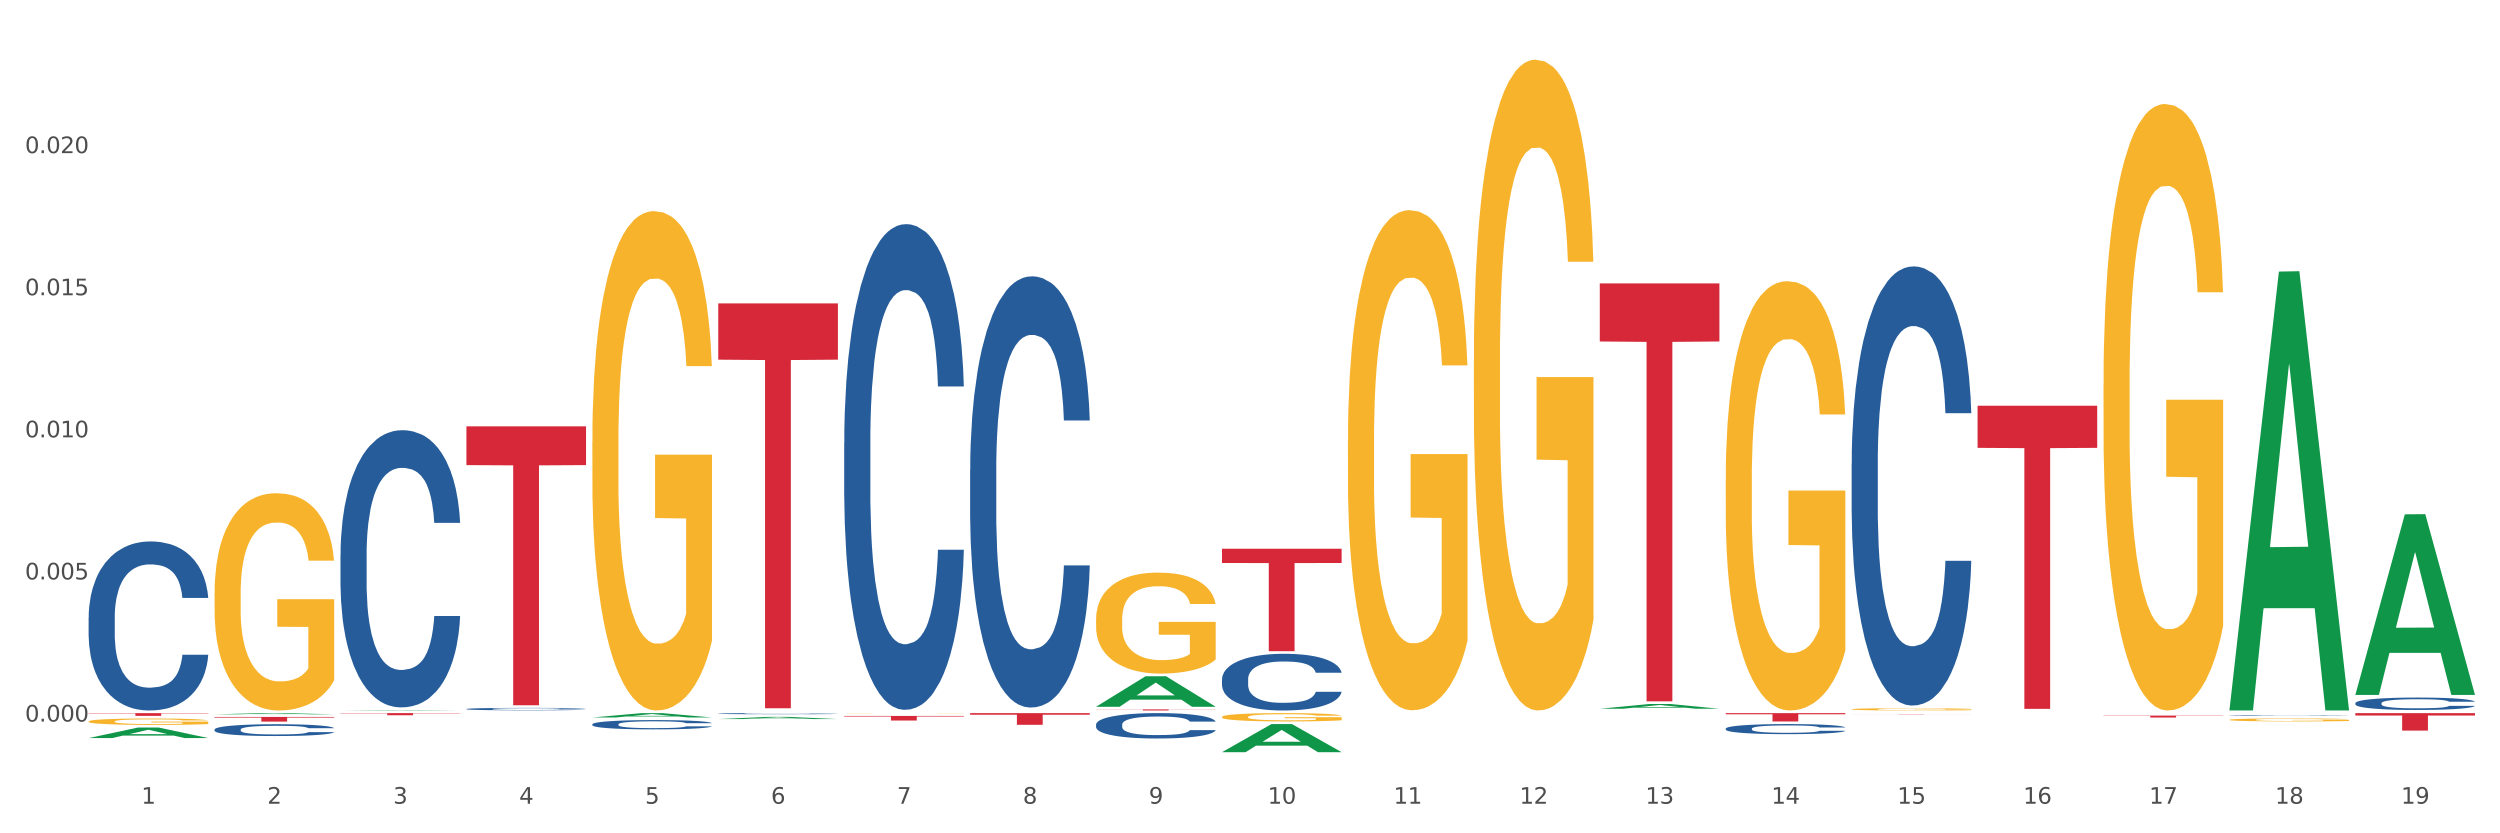
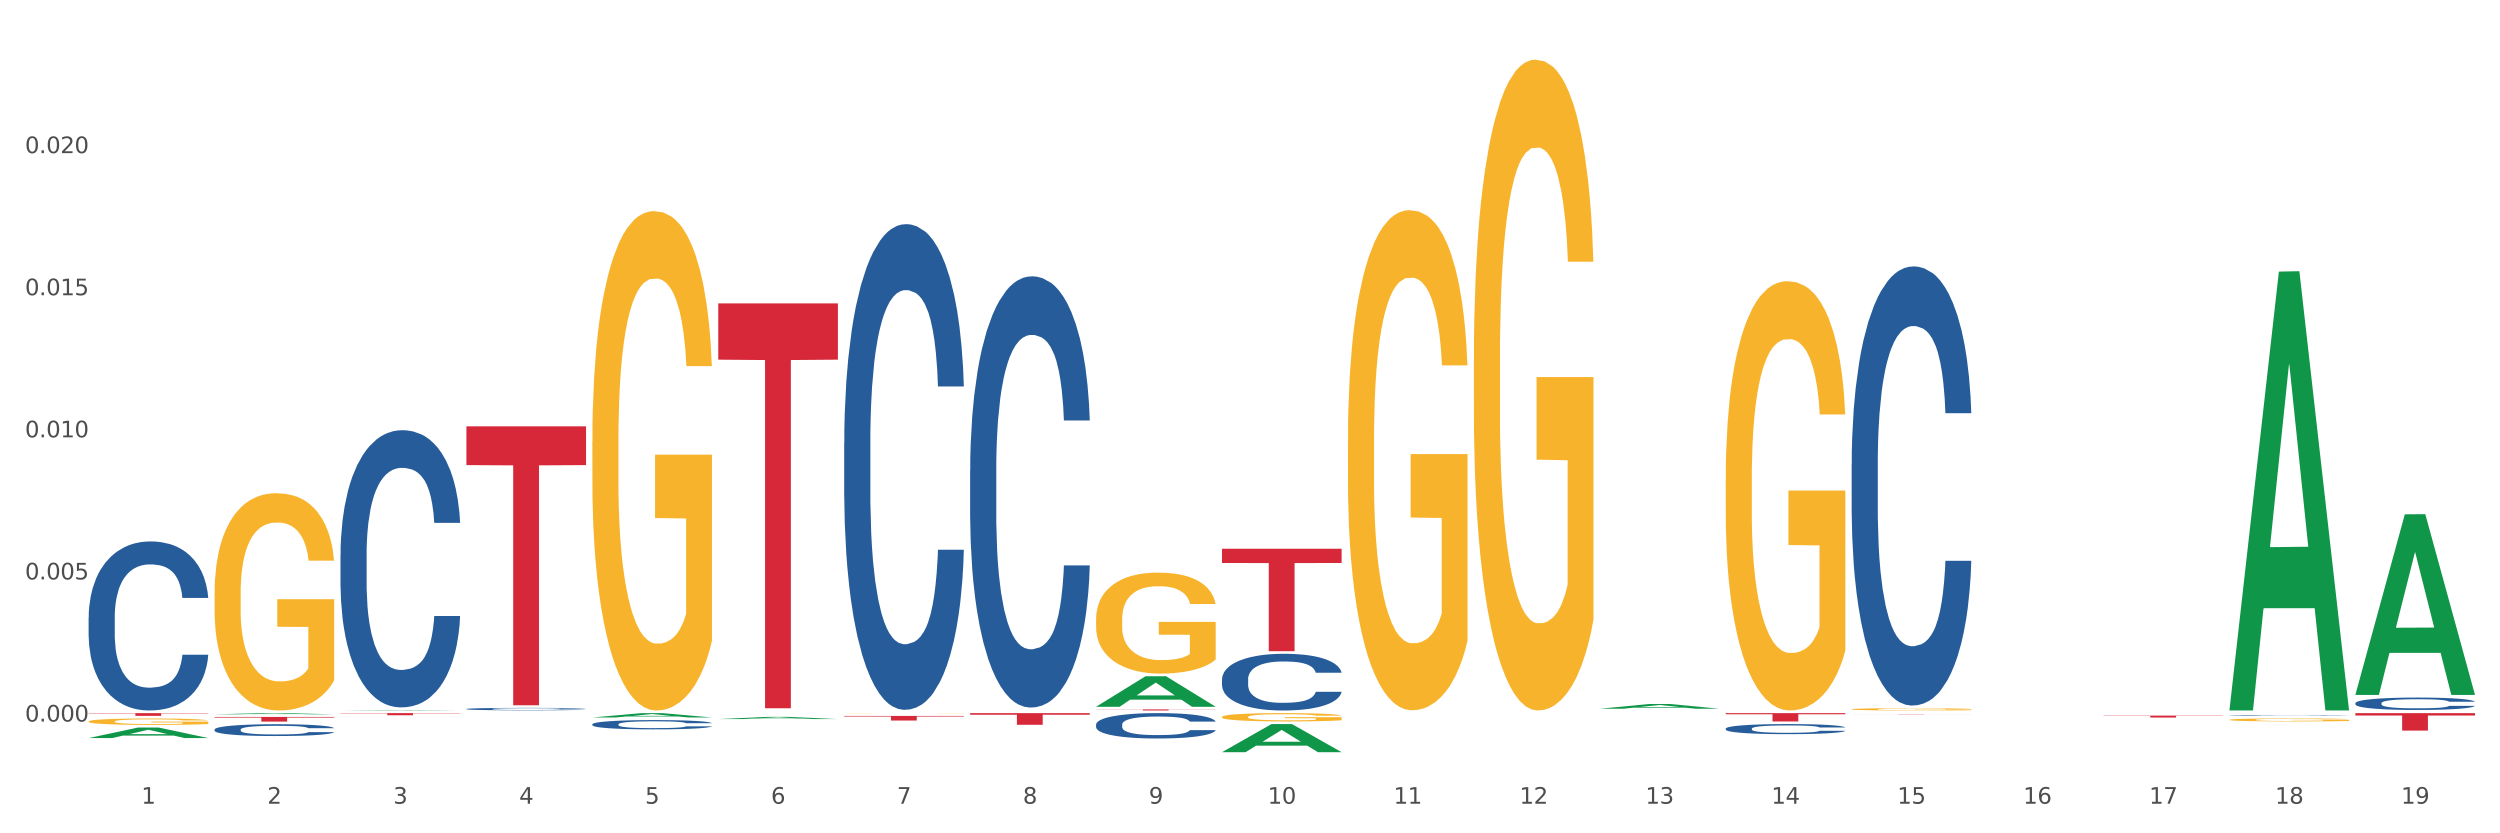
<svg xmlns="http://www.w3.org/2000/svg" xmlns:xlink="http://www.w3.org/1999/xlink" width="1080pt" height="360pt" viewBox="0 0 1080 360" version="1.1">
  <rect x="0" y="0" width="1080" height="360" fill="#333333" stroke="none" />
  <defs>
    <style type="text/css">*{stroke-linejoin: round; stroke-linecap: butt}</style>
  </defs>
  <g id="figure_1">
    <g id="patch_1">
      <path d="M 0 360  L 1080 360  L 1080 0  L 0 0  z " style="fill: #ffffff; stroke: #ffffff; stroke-linejoin: miter" />
    </g>
    <g id="axes_1">
      <g id="matplotlib.axis_1">
        <g id="xtick_1">
          <g id="text_1">
            <g style="fill: #4d4d4d" transform="translate(61.07 347.204) scale(0.096 -0.096)">
              <defs>
                <path id="DejaVuSans-31" d="M 794 531  L 1825 531  L 1825 4091  L 703 3866  L 703 4441  L 1819 4666  L 2450 4666  L 2450 531  L 3481 531  L 3481 0  L 794 0  L 794 531  z " transform="scale(0.016)" />
              </defs>
              <use xlink:href="#DejaVuSans-31" />
            </g>
          </g>
        </g>
        <g id="xtick_2">
          <g id="text_2">
            <g style="fill: #4d4d4d" transform="translate(115.472 347.204) scale(0.096 -0.096)">
              <defs>
                <path id="DejaVuSans-32" d="M 1228 531  L 3431 531  L 3431 0  L 469 0  L 469 531  Q 828 903 1448 1529  Q 2069 2156 2228 2338  Q 2531 2678 2651 2914  Q 2772 3150 2772 3378  Q 2772 3750 2511 3984  Q 2250 4219 1831 4219  Q 1534 4219 1204 4116  Q 875 4013 500 3803  L 500 4441  Q 881 4594 1212 4672  Q 1544 4750 1819 4750  Q 2544 4750 2975 4387  Q 3406 4025 3406 3419  Q 3406 3131 3298 2873  Q 3191 2616 2906 2266  Q 2828 2175 2409 1742  Q 1991 1309 1228 531  z " transform="scale(0.016)" />
              </defs>
              <use xlink:href="#DejaVuSans-32" />
            </g>
          </g>
        </g>
        <g id="xtick_3">
          <g id="text_3">
            <g style="fill: #4d4d4d" transform="translate(169.874 347.204) scale(0.096 -0.096)">
              <defs>
                <path id="DejaVuSans-33" d="M 2597 2516  Q 3050 2419 3304 2112  Q 3559 1806 3559 1356  Q 3559 666 3084 287  Q 2609 -91 1734 -91  Q 1441 -91 1130 -33  Q 819 25 488 141  L 488 750  Q 750 597 1062 519  Q 1375 441 1716 441  Q 2309 441 2620 675  Q 2931 909 2931 1356  Q 2931 1769 2642 2001  Q 2353 2234 1838 2234  L 1294 2234  L 1294 2753  L 1863 2753  Q 2328 2753 2575 2939  Q 2822 3125 2822 3475  Q 2822 3834 2567 4026  Q 2313 4219 1838 4219  Q 1578 4219 1281 4162  Q 984 4106 628 3988  L 628 4550  Q 988 4650 1302 4700  Q 1616 4750 1894 4750  Q 2613 4750 3031 4423  Q 3450 4097 3450 3541  Q 3450 3153 3228 2886  Q 3006 2619 2597 2516  z " transform="scale(0.016)" />
              </defs>
              <use xlink:href="#DejaVuSans-33" />
            </g>
          </g>
        </g>
        <g id="xtick_4">
          <g id="text_4">
            <g style="fill: #4d4d4d" transform="translate(224.276 347.204) scale(0.096 -0.096)">
              <defs>
                <path id="DejaVuSans-34" d="M 2419 4116  L 825 1625  L 2419 1625  L 2419 4116  z M 2253 4666  L 3047 4666  L 3047 1625  L 3713 1625  L 3713 1100  L 3047 1100  L 3047 0  L 2419 0  L 2419 1100  L 313 1100  L 313 1709  L 2253 4666  z " transform="scale(0.016)" />
              </defs>
              <use xlink:href="#DejaVuSans-34" />
            </g>
          </g>
        </g>
        <g id="xtick_5">
          <g id="text_5">
            <g style="fill: #4d4d4d" transform="translate(278.678 347.204) scale(0.096 -0.096)">
              <defs>
-                 <path id="DejaVuSans-35" d="M 691 4666  L 3169 4666  L 3169 4134  L 1269 4134  L 1269 2991  Q 1406 3038 1543 3061  Q 1681 3084 1819 3084  Q 2600 3084 3056 2656  Q 3513 2228 3513 1497  Q 3513 744 3044 326  Q 2575 -91 1722 -91  Q 1428 -91 1123 -41  Q 819 9 494 109  L 494 744  Q 775 591 1075 516  Q 1375 441 1709 441  Q 2250 441 2565 725  Q 2881 1009 2881 1497  Q 2881 1984 2565 2268  Q 2250 2553 1709 2553  Q 1456 2553 1204 2497  Q 953 2441 691 2322  L 691 4666  z " transform="scale(0.016)" />
+                 <path id="DejaVuSans-35" d="M 691 4666  L 3169 4666  L 3169 4134  L 1269 4134  L 1269 2991  Q 1406 3038 1543 3061  Q 1681 3084 1819 3084  Q 2600 3084 3056 2656  Q 3513 2228 3513 1497  Q 3513 744 3044 326  Q 2575 -91 1722 -91  Q 1428 -91 1123 -41  Q 819 9 494 109  L 494 744  Q 775 591 1075 516  Q 1375 441 1709 441  Q 2250 441 2565 725  Q 2881 1009 2881 1497  Q 2881 1984 2565 2268  Q 2250 2553 1709 2553  Q 1456 2553 1204 2497  Q 953 2441 691 2322  L 691 4666  " transform="scale(0.016)" />
              </defs>
              <use xlink:href="#DejaVuSans-35" />
            </g>
          </g>
        </g>
        <g id="xtick_6">
          <g id="text_6">
            <g style="fill: #4d4d4d" transform="translate(333.08 347.204) scale(0.096 -0.096)">
              <defs>
                <path id="DejaVuSans-36" d="M 2113 2584  Q 1688 2584 1439 2293  Q 1191 2003 1191 1497  Q 1191 994 1439 701  Q 1688 409 2113 409  Q 2538 409 2786 701  Q 3034 994 3034 1497  Q 3034 2003 2786 2293  Q 2538 2584 2113 2584  z M 3366 4563  L 3366 3988  Q 3128 4100 2886 4159  Q 2644 4219 2406 4219  Q 1781 4219 1451 3797  Q 1122 3375 1075 2522  Q 1259 2794 1537 2939  Q 1816 3084 2150 3084  Q 2853 3084 3261 2657  Q 3669 2231 3669 1497  Q 3669 778 3244 343  Q 2819 -91 2113 -91  Q 1303 -91 875 529  Q 447 1150 447 2328  Q 447 3434 972 4092  Q 1497 4750 2381 4750  Q 2619 4750 2861 4703  Q 3103 4656 3366 4563  z " transform="scale(0.016)" />
              </defs>
              <use xlink:href="#DejaVuSans-36" />
            </g>
          </g>
        </g>
        <g id="xtick_7">
          <g id="text_7">
            <g style="fill: #4d4d4d" transform="translate(387.482 347.204) scale(0.096 -0.096)">
              <defs>
                <path id="DejaVuSans-37" d="M 525 4666  L 3525 4666  L 3525 4397  L 1831 0  L 1172 0  L 2766 4134  L 525 4134  L 525 4666  z " transform="scale(0.016)" />
              </defs>
              <use xlink:href="#DejaVuSans-37" />
            </g>
          </g>
        </g>
        <g id="xtick_8">
          <g id="text_8">
            <g style="fill: #4d4d4d" transform="translate(441.884 347.204) scale(0.096 -0.096)">
              <defs>
                <path id="DejaVuSans-38" d="M 2034 2216  Q 1584 2216 1326 1975  Q 1069 1734 1069 1313  Q 1069 891 1326 650  Q 1584 409 2034 409  Q 2484 409 2743 651  Q 3003 894 3003 1313  Q 3003 1734 2745 1975  Q 2488 2216 2034 2216  z M 1403 2484  Q 997 2584 770 2862  Q 544 3141 544 3541  Q 544 4100 942 4425  Q 1341 4750 2034 4750  Q 2731 4750 3128 4425  Q 3525 4100 3525 3541  Q 3525 3141 3298 2862  Q 3072 2584 2669 2484  Q 3125 2378 3379 2068  Q 3634 1759 3634 1313  Q 3634 634 3220 271  Q 2806 -91 2034 -91  Q 1263 -91 848 271  Q 434 634 434 1313  Q 434 1759 690 2068  Q 947 2378 1403 2484  z M 1172 3481  Q 1172 3119 1398 2916  Q 1625 2713 2034 2713  Q 2441 2713 2670 2916  Q 2900 3119 2900 3481  Q 2900 3844 2670 4047  Q 2441 4250 2034 4250  Q 1625 4250 1398 4047  Q 1172 3844 1172 3481  z " transform="scale(0.016)" />
              </defs>
              <use xlink:href="#DejaVuSans-38" />
            </g>
          </g>
        </g>
        <g id="xtick_9">
          <g id="text_9">
            <g style="fill: #4d4d4d" transform="translate(496.286 347.204) scale(0.096 -0.096)">
              <defs>
                <path id="DejaVuSans-39" d="M 703 97  L 703 672  Q 941 559 1184 500  Q 1428 441 1663 441  Q 2288 441 2617 861  Q 2947 1281 2994 2138  Q 2813 1869 2534 1725  Q 2256 1581 1919 1581  Q 1219 1581 811 2004  Q 403 2428 403 3163  Q 403 3881 828 4315  Q 1253 4750 1959 4750  Q 2769 4750 3195 4129  Q 3622 3509 3622 2328  Q 3622 1225 3098 567  Q 2575 -91 1691 -91  Q 1453 -91 1209 -44  Q 966 3 703 97  z M 1959 2075  Q 2384 2075 2632 2365  Q 2881 2656 2881 3163  Q 2881 3666 2632 3958  Q 2384 4250 1959 4250  Q 1534 4250 1286 3958  Q 1038 3666 1038 3163  Q 1038 2656 1286 2365  Q 1534 2075 1959 2075  z " transform="scale(0.016)" />
              </defs>
              <use xlink:href="#DejaVuSans-39" />
            </g>
          </g>
        </g>
        <g id="xtick_10">
          <g id="text_10">
            <g style="fill: #4d4d4d" transform="translate(547.634 347.204) scale(0.096 -0.096)">
              <defs>
                <path id="DejaVuSans-30" d="M 2034 4250  Q 1547 4250 1301 3770  Q 1056 3291 1056 2328  Q 1056 1369 1301 889  Q 1547 409 2034 409  Q 2525 409 2770 889  Q 3016 1369 3016 2328  Q 3016 3291 2770 3770  Q 2525 4250 2034 4250  z M 2034 4750  Q 2819 4750 3233 4129  Q 3647 3509 3647 2328  Q 3647 1150 3233 529  Q 2819 -91 2034 -91  Q 1250 -91 836 529  Q 422 1150 422 2328  Q 422 3509 836 4129  Q 1250 4750 2034 4750  z " transform="scale(0.016)" />
              </defs>
              <use xlink:href="#DejaVuSans-31" />
              <use xlink:href="#DejaVuSans-30" transform="translate(63.623 0)" />
            </g>
          </g>
        </g>
        <g id="xtick_11">
          <g id="text_11">
            <g style="fill: #4d4d4d" transform="translate(602.035 347.204) scale(0.096 -0.096)">
              <use xlink:href="#DejaVuSans-31" />
              <use xlink:href="#DejaVuSans-31" transform="translate(63.623 0)" />
            </g>
          </g>
        </g>
        <g id="xtick_12">
          <g id="text_12">
            <g style="fill: #4d4d4d" transform="translate(656.437 347.204) scale(0.096 -0.096)">
              <use xlink:href="#DejaVuSans-31" />
              <use xlink:href="#DejaVuSans-32" transform="translate(63.623 0)" />
            </g>
          </g>
        </g>
        <g id="xtick_13">
          <g id="text_13">
            <g style="fill: #4d4d4d" transform="translate(710.839 347.204) scale(0.096 -0.096)">
              <use xlink:href="#DejaVuSans-31" />
              <use xlink:href="#DejaVuSans-33" transform="translate(63.623 0)" />
            </g>
          </g>
        </g>
        <g id="xtick_14">
          <g id="text_14">
            <g style="fill: #4d4d4d" transform="translate(765.241 347.204) scale(0.096 -0.096)">
              <use xlink:href="#DejaVuSans-31" />
              <use xlink:href="#DejaVuSans-34" transform="translate(63.623 0)" />
            </g>
          </g>
        </g>
        <g id="xtick_15">
          <g id="text_15">
            <g style="fill: #4d4d4d" transform="translate(819.643 347.204) scale(0.096 -0.096)">
              <use xlink:href="#DejaVuSans-31" />
              <use xlink:href="#DejaVuSans-35" transform="translate(63.623 0)" />
            </g>
          </g>
        </g>
        <g id="xtick_16">
          <g id="text_16">
            <g style="fill: #4d4d4d" transform="translate(874.045 347.204) scale(0.096 -0.096)">
              <use xlink:href="#DejaVuSans-31" />
              <use xlink:href="#DejaVuSans-36" transform="translate(63.623 0)" />
            </g>
          </g>
        </g>
        <g id="xtick_17">
          <g id="text_17">
            <g style="fill: #4d4d4d" transform="translate(928.447 347.204) scale(0.096 -0.096)">
              <use xlink:href="#DejaVuSans-31" />
              <use xlink:href="#DejaVuSans-37" transform="translate(63.623 0)" />
            </g>
          </g>
        </g>
        <g id="xtick_18">
          <g id="text_18">
            <g style="fill: #4d4d4d" transform="translate(982.849 347.204) scale(0.096 -0.096)">
              <use xlink:href="#DejaVuSans-31" />
              <use xlink:href="#DejaVuSans-38" transform="translate(63.623 0)" />
            </g>
          </g>
        </g>
        <g id="xtick_19">
          <g id="text_19">
            <g style="fill: #4d4d4d" transform="translate(1037.251 347.204) scale(0.096 -0.096)">
              <use xlink:href="#DejaVuSans-31" />
              <use xlink:href="#DejaVuSans-39" transform="translate(63.623 0)" />
            </g>
          </g>
        </g>
        <g id="xtick_20" />
        <g id="xtick_21" />
        <g id="xtick_22" />
        <g id="xtick_23" />
        <g id="xtick_24" />
        <g id="xtick_25" />
        <g id="xtick_26" />
        <g id="xtick_27" />
        <g id="xtick_28" />
        <g id="xtick_29" />
        <g id="xtick_30" />
        <g id="xtick_31" />
        <g id="xtick_32" />
        <g id="xtick_33" />
        <g id="xtick_34" />
        <g id="xtick_35" />
        <g id="xtick_36" />
        <g id="xtick_37" />
      </g>
      <g id="matplotlib.axis_2">
        <g id="ytick_1">
          <g id="text_20">
            <g style="fill: #4d4d4d" transform="translate(10.8 311.71) scale(0.096 -0.096)">
              <defs>
                <path id="DejaVuSans-2e" d="M 684 794  L 1344 794  L 1344 0  L 684 0  L 684 794  z " transform="scale(0.016)" />
              </defs>
              <use xlink:href="#DejaVuSans-30" />
              <use xlink:href="#DejaVuSans-2e" transform="translate(63.623 0)" />
              <use xlink:href="#DejaVuSans-30" transform="translate(95.41 0)" />
              <use xlink:href="#DejaVuSans-30" transform="translate(159.033 0)" />
              <use xlink:href="#DejaVuSans-30" transform="translate(222.656 0)" />
            </g>
          </g>
        </g>
        <g id="ytick_2">
          <g id="text_21">
            <g style="fill: #4d4d4d" transform="translate(10.8 250.32) scale(0.096 -0.096)">
              <use xlink:href="#DejaVuSans-30" />
              <use xlink:href="#DejaVuSans-2e" transform="translate(63.623 0)" />
              <use xlink:href="#DejaVuSans-30" transform="translate(95.41 0)" />
              <use xlink:href="#DejaVuSans-30" transform="translate(159.033 0)" />
              <use xlink:href="#DejaVuSans-35" transform="translate(222.656 0)" />
            </g>
          </g>
        </g>
        <g id="ytick_3">
          <g id="text_22">
            <g style="fill: #4d4d4d" transform="translate(10.8 188.931) scale(0.096 -0.096)">
              <use xlink:href="#DejaVuSans-30" />
              <use xlink:href="#DejaVuSans-2e" transform="translate(63.623 0)" />
              <use xlink:href="#DejaVuSans-30" transform="translate(95.41 0)" />
              <use xlink:href="#DejaVuSans-31" transform="translate(159.033 0)" />
              <use xlink:href="#DejaVuSans-30" transform="translate(222.656 0)" />
            </g>
          </g>
        </g>
        <g id="ytick_4">
          <g id="text_23">
            <g style="fill: #4d4d4d" transform="translate(10.8 127.541) scale(0.096 -0.096)">
              <use xlink:href="#DejaVuSans-30" />
              <use xlink:href="#DejaVuSans-2e" transform="translate(63.623 0)" />
              <use xlink:href="#DejaVuSans-30" transform="translate(95.41 0)" />
              <use xlink:href="#DejaVuSans-31" transform="translate(159.033 0)" />
              <use xlink:href="#DejaVuSans-35" transform="translate(222.656 0)" />
            </g>
          </g>
        </g>
        <g id="ytick_5">
          <g id="text_24">
            <g style="fill: #4d4d4d" transform="translate(10.8 66.151) scale(0.096 -0.096)">
              <use xlink:href="#DejaVuSans-30" />
              <use xlink:href="#DejaVuSans-2e" transform="translate(63.623 0)" />
              <use xlink:href="#DejaVuSans-30" transform="translate(95.41 0)" />
              <use xlink:href="#DejaVuSans-32" transform="translate(159.033 0)" />
              <use xlink:href="#DejaVuSans-30" transform="translate(222.656 0)" />
            </g>
          </g>
        </g>
        <g id="ytick_6" />
        <g id="ytick_7" />
        <g id="ytick_8" />
        <g id="ytick_9" />
        <g id="ytick_10" />
      </g>
      <g id="PolyCollection_1">
        <path d="M 38.283 318.841  L 38.336 318.837  L 59.648 314.294  L 68.493 314.29  L 89.965 318.85  L 79.735 318.85  L 75.1 317.788  L 53.095 317.788  L 52.935 317.805  L 48.46 318.85  L 38.283 318.85  L 38.283 318.841  L 55.865 317.154  L 72.329 317.15  L 64.177 315.262  L 64.071 315.253  L 63.964 315.266  L 55.812 317.15  L 55.865 317.154  L 38.283 318.841  z " clip-path="url(#p9042794051)" style="fill: #109648" />
        <path d="M 364.695 308.1  L 364.756 308.1  L 364.756 308.097  L 364.878 308.095  L 365.488 308.089  L 366.403 308.085  L 367.074 308.082  L 367.746 308.08  L 368.539 308.078  L 369.515 308.076  L 371.285 308.073  L 372.383 308.072  L 373.725 308.07  L 376.166 308.068  L 377.936 308.066  L 379.766 308.065  L 382.756 308.064  L 384.708 308.063  L 386.783 308.063  L 389.285 308.063  L 391.176 308.063  L 395.326 308.063  L 398.865 308.063  L 400.573 308.064  L 402.77 308.065  L 403.929 308.065  L 405.821 308.067  L 407.773 308.068  L 409.115 308.07  L 411.129 308.072  L 412.654 308.075  L 414.058 308.078  L 414.79 308.08  L 415.339 308.082  L 415.827 308.084  L 416.316 308.088  L 405.332 308.088  L 404.905 308.085  L 404.234 308.083  L 403.258 308.08  L 402.404 308.079  L 400.939 308.077  L 399.597 308.076  L 398.193 308.075  L 396.485 308.074  L 395.142 308.074  L 393.251 308.074  L 389.529 308.074  L 387.027 308.074  L 385.319 308.075  L 384.22 308.076  L 383.244 308.076  L 382.146 308.077  L 380.864 308.079  L 379.949 308.08  L 379.034 308.082  L 378.302 308.084  L 377.63 308.086  L 377.081 308.088  L 376.654 308.09  L 376.288 308.093  L 375.983 308.098  L 375.983 308.108  L 376.105 308.11  L 376.41 308.113  L 376.776 308.116  L 377.386 308.118  L 377.936 308.12  L 378.973 308.123  L 380.132 308.125  L 381.047 308.126  L 381.963 308.128  L 383.549 308.129  L 385.319 308.131  L 386.844 308.131  L 388.919 308.132  L 390.322 308.132  L 391.542 308.133  L 394.532 308.133  L 396.668 308.132  L 399.048 308.132  L 400.878 308.131  L 402.404 308.13  L 404.112 308.129  L 405.21 308.128  L 405.21 308.112  L 391.787 308.112  L 391.787 308.102  L 416.377 308.102  L 416.377 308.132  L 415.339 308.134  L 414.18 308.135  L 412.96 308.136  L 411.129 308.138  L 408.932 308.139  L 406.98 308.14  L 404.905 308.141  L 402.465 308.142  L 399.292 308.143  L 397.339 308.143  L 394.898 308.143  L 392.031 308.143  L 389.529 308.143  L 387.088 308.143  L 384.525 308.142  L 382.024 308.141  L 380.132 308.14  L 378.241 308.139  L 376.227 308.138  L 374.641 308.136  L 373.42 308.135  L 372.078 308.133  L 370.613 308.131  L 369.515 308.129  L 368.539 308.127  L 367.502 308.124  L 366.769 308.122  L 366.037 308.119  L 365.61 308.117  L 365.122 308.114  L 364.756 308.109  L 364.695 308.1  z " clip-path="url(#p9042794051)" style="fill: #f7b32b" />
        <path d="M 473.499 267.534  L 473.56 267.494  L 473.56 266.06  L 473.682 264.825  L 474.292 261.836  L 475.207 259.366  L 475.878 258.051  L 476.549 256.976  L 477.343 255.9  L 478.319 254.784  L 480.089 253.151  L 481.187 252.314  L 482.529 251.437  L 484.97 250.162  L 486.739 249.445  L 488.57 248.848  L 491.56 248.13  L 493.512 247.812  L 495.587 247.573  L 498.089 247.413  L 499.98 247.373  L 504.129 247.493  L 507.668 247.851  L 509.377 248.13  L 511.574 248.609  L 512.733 248.927  L 514.624 249.565  L 516.577 250.401  L 517.919 251.119  L 519.933 252.473  L 521.458 253.828  L 522.862 255.501  L 523.594 256.657  L 524.143 257.733  L 524.631 258.968  L 525.119 260.92  L 514.136 260.92  L 513.709 259.526  L 513.038 258.211  L 512.062 256.936  L 511.207 256.139  L 509.743 255.143  L 508.401 254.505  L 506.997 254.027  L 505.289 253.629  L 503.946 253.43  L 502.055 253.27  L 498.333 253.31  L 495.831 253.629  L 494.123 254.027  L 493.024 254.386  L 492.048 254.784  L 490.95 255.342  L 489.668 256.179  L 488.753 256.936  L 487.838 257.892  L 487.106 258.848  L 486.434 259.964  L 485.885 261.159  L 485.458 262.394  L 485.092 263.908  L 484.787 266.418  L 484.787 271.877  L 484.909 273.112  L 485.214 274.746  L 485.58 275.981  L 486.19 277.455  L 486.739 278.451  L 487.777 279.886  L 488.936 281.081  L 489.851 281.838  L 490.767 282.475  L 492.353 283.352  L 494.123 284.069  L 495.648 284.507  L 497.723 284.906  L 499.126 285.065  L 500.346 285.145  L 503.336 285.145  L 505.472 285.025  L 507.851 284.746  L 509.682 284.388  L 511.207 283.95  L 512.916 283.232  L 514.014 282.555  L 514.014 274.228  L 500.59 274.188  L 500.59 268.65  L 525.18 268.65  L 525.18 284.906  L 524.143 285.743  L 522.984 286.5  L 521.763 287.177  L 519.933 288.014  L 517.736 288.81  L 515.784 289.368  L 513.709 289.846  L 511.268 290.285  L 508.096 290.683  L 506.143 290.842  L 503.702 290.962  L 500.834 291.002  L 498.333 290.922  L 495.892 290.723  L 493.329 290.364  L 490.828 289.846  L 488.936 289.328  L 487.045 288.691  L 485.031 287.854  L 483.444 287.057  L 482.224 286.34  L 480.882 285.424  L 479.417 284.228  L 478.319 283.153  L 477.343 282.037  L 476.305 280.603  L 475.573 279.368  L 474.841 277.814  L 474.414 276.658  L 473.926 274.865  L 473.56 272.355  L 473.499 267.534  z " clip-path="url(#p9042794051)" style="fill: #f7b32b" />
        <path d="M 527.901 309.727  L 527.962 309.723  L 527.962 309.605  L 528.084 309.503  L 528.694 309.256  L 529.609 309.052  L 530.28 308.944  L 530.951 308.855  L 531.745 308.766  L 532.721 308.674  L 534.49 308.539  L 535.589 308.47  L 536.931 308.398  L 539.372 308.293  L 541.141 308.234  L 542.972 308.184  L 545.962 308.125  L 547.914 308.099  L 549.989 308.079  L 552.491 308.066  L 554.382 308.063  L 558.531 308.072  L 562.07 308.102  L 563.779 308.125  L 565.976 308.165  L 567.135 308.191  L 569.026 308.243  L 570.979 308.313  L 572.321 308.372  L 574.335 308.484  L 575.86 308.595  L 577.264 308.733  L 577.996 308.829  L 578.545 308.918  L 579.033 309.02  L 579.521 309.181  L 568.538 309.181  L 568.111 309.066  L 567.44 308.957  L 566.464 308.852  L 565.609 308.786  L 564.145 308.704  L 562.803 308.651  L 561.399 308.612  L 559.691 308.579  L 558.348 308.562  L 556.457 308.549  L 552.735 308.553  L 550.233 308.579  L 548.524 308.612  L 547.426 308.641  L 546.45 308.674  L 545.352 308.72  L 544.07 308.789  L 543.155 308.852  L 542.24 308.931  L 541.507 309.01  L 540.836 309.102  L 540.287 309.2  L 539.86 309.302  L 539.494 309.427  L 539.189 309.635  L 539.189 310.085  L 539.311 310.187  L 539.616 310.322  L 539.982 310.424  L 540.592 310.545  L 541.141 310.628  L 542.179 310.746  L 543.338 310.845  L 544.253 310.907  L 545.169 310.96  L 546.755 311.032  L 548.524 311.091  L 550.05 311.128  L 552.125 311.16  L 553.528 311.174  L 554.748 311.18  L 557.738 311.18  L 559.874 311.17  L 562.253 311.147  L 564.084 311.118  L 565.609 311.081  L 567.318 311.022  L 568.416 310.966  L 568.416 310.279  L 554.992 310.276  L 554.992 309.819  L 579.582 309.819  L 579.582 311.16  L 578.545 311.229  L 577.386 311.292  L 576.165 311.348  L 574.335 311.417  L 572.138 311.483  L 570.186 311.529  L 568.111 311.568  L 565.67 311.604  L 562.498 311.637  L 560.545 311.65  L 558.104 311.66  L 555.236 311.664  L 552.735 311.657  L 550.294 311.641  L 547.731 311.611  L 545.23 311.568  L 543.338 311.525  L 541.446 311.473  L 539.433 311.404  L 537.846 311.338  L 536.626 311.279  L 535.284 311.203  L 533.819 311.104  L 532.721 311.016  L 531.745 310.924  L 530.707 310.805  L 529.975 310.703  L 529.243 310.575  L 528.816 310.48  L 528.328 310.332  L 527.962 310.125  L 527.901 309.727  z " clip-path="url(#p9042794051)" style="fill: #f7b32b" />
        <path d="M 582.303 190.62  L 582.364 190.423  L 582.364 183.319  L 582.486 177.202  L 583.096 162.404  L 584.011 150.17  L 584.682 143.659  L 585.353 138.331  L 586.147 133.003  L 587.123 127.479  L 588.892 119.389  L 589.991 115.245  L 591.333 110.904  L 593.774 104.59  L 595.543 101.038  L 597.374 98.078  L 600.364 94.527  L 602.316 92.948  L 604.391 91.764  L 606.893 90.975  L 608.784 90.778  L 612.933 91.37  L 616.472 93.145  L 618.181 94.527  L 620.377 96.894  L 621.537 98.473  L 623.428 101.63  L 625.381 105.774  L 626.723 109.325  L 628.737 116.034  L 630.262 122.743  L 631.666 131.03  L 632.398 136.752  L 632.947 142.08  L 633.435 148.197  L 633.923 157.865  L 622.94 157.865  L 622.513 150.959  L 621.842 144.448  L 620.866 138.134  L 620.011 134.187  L 618.547 129.254  L 617.205 126.097  L 615.801 123.73  L 614.093 121.756  L 612.75 120.77  L 610.859 119.981  L 607.137 120.178  L 604.635 121.756  L 602.926 123.73  L 601.828 125.505  L 600.852 127.479  L 599.754 130.241  L 598.472 134.385  L 597.557 138.134  L 596.642 142.869  L 595.909 147.605  L 595.238 153.13  L 594.689 159.049  L 594.262 165.166  L 593.896 172.664  L 593.591 185.095  L 593.591 212.128  L 593.713 218.244  L 594.018 226.334  L 594.384 232.451  L 594.994 239.752  L 595.543 244.685  L 596.581 251.788  L 597.74 257.708  L 598.655 261.457  L 599.57 264.614  L 601.157 268.955  L 602.926 272.507  L 604.452 274.677  L 606.526 276.65  L 607.93 277.44  L 609.15 277.834  L 612.14 277.834  L 614.276 277.242  L 616.655 275.861  L 618.486 274.085  L 620.011 271.915  L 621.72 268.363  L 622.818 265.009  L 622.818 223.769  L 609.394 223.572  L 609.394 196.145  L 633.984 196.145  L 633.984 276.65  L 632.947 280.794  L 631.788 284.543  L 630.567 287.897  L 628.737 292.041  L 626.54 295.987  L 624.588 298.75  L 622.513 301.118  L 620.072 303.288  L 616.899 305.261  L 614.947 306.051  L 612.506 306.642  L 609.638 306.84  L 607.137 306.445  L 604.696 305.459  L 602.133 303.683  L 599.632 301.118  L 597.74 298.552  L 595.848 295.395  L 593.835 291.252  L 592.248 287.305  L 591.028 283.754  L 589.686 279.215  L 588.221 273.296  L 587.123 267.968  L 586.147 262.443  L 585.109 255.34  L 584.377 249.223  L 583.645 241.528  L 583.218 235.806  L 582.73 226.926  L 582.364 214.495  L 582.303 190.62  z " clip-path="url(#p9042794051)" style="fill: #f7b32b" />
        <path d="M 636.704 155.69  L 636.765 155.433  L 636.765 146.189  L 636.888 138.229  L 637.498 118.971  L 638.413 103.05  L 639.084 94.576  L 639.755 87.643  L 640.549 80.71  L 641.525 73.521  L 643.294 62.993  L 644.393 57.6  L 645.735 51.951  L 648.176 43.734  L 649.945 39.112  L 651.776 35.26  L 654.766 30.638  L 656.718 28.584  L 658.793 27.043  L 661.295 26.016  L 663.186 25.759  L 667.335 26.53  L 670.874 28.841  L 672.583 30.638  L 674.779 33.72  L 675.939 35.774  L 677.83 39.882  L 679.783 45.275  L 681.125 49.897  L 683.139 58.627  L 684.664 67.358  L 686.068 78.143  L 686.8 85.589  L 687.349 92.522  L 687.837 100.482  L 688.325 113.065  L 677.342 113.065  L 676.915 104.077  L 676.244 95.604  L 675.268 87.387  L 674.413 82.251  L 672.949 75.832  L 671.607 71.723  L 670.203 68.642  L 668.495 66.074  L 667.152 64.79  L 665.261 63.763  L 661.539 64.02  L 659.037 66.074  L 657.328 68.642  L 656.23 70.953  L 655.254 73.521  L 654.155 77.115  L 652.874 82.508  L 651.959 87.387  L 651.044 93.549  L 650.311 99.712  L 649.64 106.902  L 649.091 114.605  L 648.664 122.565  L 648.298 132.323  L 647.993 148.5  L 647.993 183.679  L 648.115 191.639  L 648.42 202.167  L 648.786 210.127  L 649.396 219.628  L 649.945 226.048  L 650.983 235.292  L 652.142 242.995  L 653.057 247.874  L 653.972 251.983  L 655.559 257.632  L 657.328 262.254  L 658.854 265.078  L 660.928 267.646  L 662.332 268.673  L 663.552 269.187  L 666.542 269.187  L 668.678 268.416  L 671.057 266.619  L 672.888 264.308  L 674.413 261.483  L 676.122 256.861  L 677.22 252.496  L 677.22 198.829  L 663.796 198.572  L 663.796 162.88  L 688.386 162.88  L 688.386 267.646  L 687.349 273.038  L 686.19 277.917  L 684.969 282.283  L 683.139 287.675  L 680.942 292.811  L 678.99 296.405  L 676.915 299.487  L 674.474 302.311  L 671.301 304.879  L 669.349 305.906  L 666.908 306.677  L 664.04 306.933  L 661.539 306.42  L 659.098 305.136  L 656.535 302.825  L 654.033 299.487  L 652.142 296.149  L 650.25 292.04  L 648.237 286.648  L 646.65 281.512  L 645.43 276.89  L 644.088 270.984  L 642.623 263.281  L 641.525 256.348  L 640.549 249.158  L 639.511 239.914  L 638.779 231.954  L 638.047 221.939  L 637.62 214.493  L 637.132 202.938  L 636.765 186.76  L 636.704 155.69  z " clip-path="url(#p9042794051)" style="fill: #f7b32b" />
        <path d="M 745.508 207.166  L 745.569 206.997  L 745.569 200.899  L 745.691 195.649  L 746.302 182.946  L 747.217 172.445  L 747.888 166.856  L 748.559 162.283  L 749.352 157.71  L 750.329 152.967  L 752.098 146.023  L 753.197 142.466  L 754.539 138.74  L 756.98 133.32  L 758.749 130.271  L 760.58 127.731  L 763.57 124.682  L 765.522 123.327  L 767.597 122.311  L 770.098 121.634  L 771.99 121.464  L 776.139 121.972  L 779.678 123.497  L 781.387 124.682  L 783.583 126.715  L 784.743 128.07  L 786.634 130.78  L 788.587 134.336  L 789.929 137.385  L 791.943 143.144  L 793.468 148.902  L 794.872 156.016  L 795.604 160.928  L 796.153 165.501  L 796.641 170.751  L 797.129 179.05  L 786.146 179.05  L 785.719 173.122  L 785.048 167.533  L 784.071 162.113  L 783.217 158.726  L 781.753 154.492  L 780.41 151.782  L 779.007 149.749  L 777.299 148.055  L 775.956 147.209  L 774.065 146.531  L 770.343 146.7  L 767.841 148.055  L 766.132 149.749  L 765.034 151.273  L 764.058 152.967  L 762.959 155.338  L 761.678 158.895  L 760.763 162.113  L 759.848 166.178  L 759.115 170.243  L 758.444 174.985  L 757.895 180.067  L 757.468 185.317  L 757.102 191.753  L 756.797 202.424  L 756.797 225.627  L 756.919 230.878  L 757.224 237.822  L 757.59 243.073  L 758.2 249.339  L 758.749 253.574  L 759.786 259.671  L 760.946 264.752  L 761.861 267.97  L 762.776 270.68  L 764.363 274.406  L 766.132 277.455  L 767.658 279.318  L 769.732 281.012  L 771.136 281.689  L 772.356 282.028  L 775.346 282.028  L 777.482 281.52  L 779.861 280.334  L 781.692 278.81  L 783.217 276.947  L 784.926 273.898  L 786.024 271.019  L 786.024 235.62  L 772.6 235.451  L 772.6 211.908  L 797.19 211.908  L 797.19 281.012  L 796.153 284.569  L 794.994 287.787  L 793.773 290.666  L 791.943 294.223  L 789.746 297.61  L 787.794 299.981  L 785.719 302.014  L 783.278 303.877  L 780.105 305.571  L 778.153 306.248  L 775.712 306.756  L 772.844 306.926  L 770.343 306.587  L 767.902 305.74  L 765.339 304.216  L 762.837 302.014  L 760.946 299.812  L 759.054 297.102  L 757.041 293.545  L 755.454 290.158  L 754.234 287.109  L 752.892 283.214  L 751.427 278.132  L 750.329 273.559  L 749.352 268.817  L 748.315 262.72  L 747.583 257.469  L 746.851 250.864  L 746.424 245.952  L 745.936 238.33  L 745.569 227.66  L 745.508 207.166  z " clip-path="url(#p9042794051)" style="fill: #f7b32b" />
        <path d="M 799.91 306.395  L 799.971 306.394  L 799.971 306.361  L 800.093 306.333  L 800.704 306.264  L 801.619 306.208  L 802.29 306.178  L 802.961 306.153  L 803.754 306.128  L 804.731 306.103  L 806.5 306.065  L 807.599 306.046  L 808.941 306.026  L 811.382 305.997  L 813.151 305.98  L 814.982 305.967  L 817.972 305.95  L 819.924 305.943  L 821.999 305.937  L 824.5 305.934  L 826.392 305.933  L 830.541 305.936  L 834.08 305.944  L 835.789 305.95  L 837.985 305.961  L 839.145 305.968  L 841.036 305.983  L 842.989 306.002  L 844.331 306.019  L 846.345 306.05  L 847.87 306.081  L 849.274 306.119  L 850.006 306.146  L 850.555 306.17  L 851.043 306.199  L 851.531 306.243  L 840.548 306.243  L 840.121 306.211  L 839.45 306.181  L 838.473 306.152  L 837.619 306.134  L 836.155 306.111  L 834.812 306.096  L 833.409 306.085  L 831.7 306.076  L 830.358 306.072  L 828.467 306.068  L 824.744 306.069  L 822.243 306.076  L 820.534 306.085  L 819.436 306.094  L 818.46 306.103  L 817.361 306.116  L 816.08 306.135  L 815.165 306.152  L 814.249 306.174  L 813.517 306.196  L 812.846 306.222  L 812.297 306.249  L 811.87 306.277  L 811.504 306.312  L 811.199 306.37  L 811.199 306.495  L 811.321 306.523  L 811.626 306.561  L 811.992 306.589  L 812.602 306.623  L 813.151 306.646  L 814.188 306.678  L 815.348 306.706  L 816.263 306.723  L 817.178 306.738  L 818.765 306.758  L 820.534 306.774  L 822.06 306.784  L 824.134 306.794  L 825.538 306.797  L 826.758 306.799  L 829.748 306.799  L 831.884 306.796  L 834.263 306.79  L 836.094 306.782  L 837.619 306.772  L 839.328 306.755  L 840.426 306.74  L 840.426 306.549  L 827.002 306.548  L 827.002 306.421  L 851.592 306.421  L 851.592 306.794  L 850.555 306.813  L 849.396 306.83  L 848.175 306.846  L 846.345 306.865  L 844.148 306.883  L 842.195 306.896  L 840.121 306.907  L 837.68 306.917  L 834.507 306.926  L 832.555 306.93  L 830.114 306.932  L 827.246 306.933  L 824.744 306.932  L 822.304 306.927  L 819.741 306.919  L 817.239 306.907  L 815.348 306.895  L 813.456 306.88  L 811.443 306.861  L 809.856 306.843  L 808.636 306.826  L 807.293 306.805  L 805.829 306.778  L 804.731 306.753  L 803.754 306.728  L 802.717 306.695  L 801.985 306.667  L 801.253 306.631  L 800.826 306.604  L 800.337 306.563  L 799.971 306.506  L 799.91 306.395  z " clip-path="url(#p9042794051)" style="fill: #f7b32b" />
        <path d="M 38.283 308.063  L 89.965 308.063  L 89.965 308.23  L 69.635 308.231  L 69.635 309.266  L 58.49 309.266  L 58.49 308.231  L 38.283 308.23  L 38.283 308.064  L 38.283 308.063  z " clip-path="url(#p9042794051)" style="fill: #d62839" />
        <path d="M 963.116 310.953  L 963.177 310.952  L 963.177 310.91  L 963.299 310.873  L 963.909 310.785  L 964.825 310.713  L 965.496 310.674  L 966.167 310.642  L 966.96 310.611  L 967.937 310.578  L 969.706 310.53  L 970.804 310.505  L 972.147 310.479  L 974.587 310.442  L 976.357 310.421  L 978.188 310.403  L 981.177 310.382  L 983.13 310.373  L 985.205 310.366  L 987.706 310.361  L 989.598 310.36  L 993.747 310.363  L 997.286 310.374  L 998.995 310.382  L 1001.191 310.396  L 1002.35 310.405  L 1004.242 310.424  L 1006.195 310.449  L 1007.537 310.47  L 1009.551 310.51  L 1011.076 310.55  L 1012.479 310.599  L 1013.212 310.633  L 1013.761 310.665  L 1014.249 310.701  L 1014.737 310.758  L 1003.754 310.758  L 1003.327 310.717  L 1002.656 310.679  L 1001.679 310.641  L 1000.825 310.618  L 999.361 310.588  L 998.018 310.57  L 996.615 310.556  L 994.906 310.544  L 993.564 310.538  L 991.672 310.533  L 987.95 310.534  L 985.449 310.544  L 983.74 310.556  L 982.642 310.566  L 981.666 310.578  L 980.567 310.594  L 979.286 310.619  L 978.371 310.641  L 977.455 310.669  L 976.723 310.697  L 976.052 310.73  L 975.503 310.765  L 975.076 310.802  L 974.71 310.846  L 974.404 310.92  L 974.404 311.081  L 974.526 311.117  L 974.832 311.165  L 975.198 311.202  L 975.808 311.245  L 976.357 311.274  L 977.394 311.316  L 978.554 311.352  L 979.469 311.374  L 980.384 311.393  L 981.971 311.418  L 983.74 311.44  L 985.266 311.452  L 987.34 311.464  L 988.744 311.469  L 989.964 311.471  L 992.954 311.471  L 995.089 311.468  L 997.469 311.459  L 999.3 311.449  L 1000.825 311.436  L 1002.534 311.415  L 1003.632 311.395  L 1003.632 311.15  L 990.208 311.149  L 990.208 310.986  L 1014.798 310.986  L 1014.798 311.464  L 1013.761 311.489  L 1012.601 311.511  L 1011.381 311.531  L 1009.551 311.556  L 1007.354 311.579  L 1005.401 311.595  L 1003.327 311.61  L 1000.886 311.622  L 997.713 311.634  L 995.761 311.639  L 993.32 311.642  L 990.452 311.644  L 987.95 311.641  L 985.51 311.635  L 982.947 311.625  L 980.445 311.61  L 978.554 311.594  L 976.662 311.576  L 974.649 311.551  L 973.062 311.527  L 971.842 311.506  L 970.499 311.479  L 969.035 311.444  L 967.937 311.413  L 966.96 311.38  L 965.923 311.338  L 965.191 311.301  L 964.459 311.255  L 964.031 311.221  L 963.543 311.169  L 963.177 311.095  L 963.116 310.953  z " clip-path="url(#p9042794051)" style="fill: #f7b32b" />
        <path d="M 38.283 311.673  L 38.344 311.67  L 38.344 311.579  L 38.466 311.501  L 39.076 311.312  L 39.991 311.155  L 40.663 311.072  L 41.334 311.004  L 42.127 310.935  L 43.103 310.865  L 44.873 310.761  L 45.971 310.708  L 47.314 310.652  L 49.754 310.572  L 51.524 310.526  L 53.354 310.488  L 56.344 310.443  L 58.297 310.423  L 60.371 310.407  L 62.873 310.397  L 64.765 310.395  L 68.914 310.402  L 72.453 310.425  L 74.161 310.443  L 76.358 310.473  L 77.517 310.493  L 79.409 310.534  L 81.361 310.587  L 82.704 310.632  L 84.717 310.718  L 86.243 310.804  L 87.646 310.91  L 88.378 310.983  L 88.928 311.052  L 89.416 311.13  L 89.904 311.254  L 78.921 311.254  L 78.494 311.165  L 77.822 311.082  L 76.846 311.001  L 75.992 310.951  L 74.527 310.887  L 73.185 310.847  L 71.782 310.817  L 70.073 310.791  L 68.731 310.779  L 66.839 310.769  L 63.117 310.771  L 60.615 310.791  L 58.907 310.817  L 57.809 310.839  L 56.832 310.865  L 55.734 310.9  L 54.453 310.953  L 53.537 311.001  L 52.622 311.062  L 51.89 311.122  L 51.219 311.193  L 50.67 311.269  L 50.242 311.347  L 49.876 311.443  L 49.571 311.602  L 49.571 311.948  L 49.693 312.027  L 49.998 312.13  L 50.364 312.208  L 50.975 312.302  L 51.524 312.365  L 52.561 312.456  L 53.72 312.532  L 54.636 312.58  L 55.551 312.62  L 57.137 312.676  L 58.907 312.721  L 60.432 312.749  L 62.507 312.774  L 63.91 312.784  L 65.131 312.789  L 68.121 312.789  L 70.256 312.782  L 72.636 312.764  L 74.466 312.741  L 75.992 312.714  L 77.7 312.668  L 78.799 312.625  L 78.799 312.097  L 65.375 312.095  L 65.375 311.744  L 89.965 311.744  L 89.965 312.774  L 88.928 312.827  L 87.768 312.875  L 86.548 312.918  L 84.717 312.971  L 82.521 313.022  L 80.568 313.057  L 78.494 313.087  L 76.053 313.115  L 72.88 313.141  L 70.927 313.151  L 68.487 313.158  L 65.619 313.161  L 63.117 313.156  L 60.676 313.143  L 58.114 313.12  L 55.612 313.087  L 53.72 313.055  L 51.829 313.014  L 49.815 312.961  L 48.229 312.911  L 47.009 312.865  L 45.666 312.807  L 44.202 312.731  L 43.103 312.663  L 42.127 312.592  L 41.09 312.501  L 40.358 312.423  L 39.625 312.325  L 39.198 312.251  L 38.71 312.138  L 38.344 311.979  L 38.283 311.673  z " clip-path="url(#p9042794051)" style="fill: #f7b32b" />
        <path d="M 1017.518 308.063  L 1069.2 308.063  L 1069.2 309.112  L 1048.87 309.119  L 1048.87 315.612  L 1037.726 315.612  L 1037.726 309.119  L 1017.518 309.112  L 1017.518 308.07  L 1017.518 308.063  z " clip-path="url(#p9042794051)" style="fill: #d62839" />
        <path d="M 908.714 309.141  L 960.396 309.141  L 960.396 309.258  L 940.066 309.259  L 940.066 309.982  L 928.922 309.982  L 928.922 309.259  L 908.714 309.258  L 908.714 309.142  L 908.714 309.141  z " clip-path="url(#p9042794051)" style="fill: #d62839" />
-         <path d="M 854.312 175.273  L 905.994 175.273  L 905.994 193.472  L 885.664 193.595  L 885.664 306.233  L 874.52 306.233  L 874.52 193.595  L 854.312 193.472  L 854.312 175.396  L 854.312 175.273  z " clip-path="url(#p9042794051)" style="fill: #d62839" />
        <path d="M 799.91 308.596  L 851.592 308.596  L 851.592 308.611  L 831.262 308.611  L 831.262 308.7  L 820.118 308.7  L 820.118 308.611  L 799.91 308.611  L 799.91 308.597  L 799.91 308.596  z " clip-path="url(#p9042794051)" style="fill: #d62839" />
        <path d="M 745.508 308.063  L 797.19 308.063  L 797.19 308.564  L 776.86 308.568  L 776.86 311.673  L 765.716 311.673  L 765.716 308.568  L 745.508 308.564  L 745.508 308.066  L 745.508 308.063  z " clip-path="url(#p9042794051)" style="fill: #d62839" />
-         <path d="M 691.106 122.429  L 742.788 122.429  L 742.788 147.521  L 722.458 147.69  L 722.458 302.987  L 711.314 302.987  L 711.314 147.69  L 691.106 147.521  L 691.106 122.599  L 691.106 122.429  z " clip-path="url(#p9042794051)" style="fill: #d62839" />
        <path d="M 527.901 237.058  L 579.582 237.058  L 579.582 243.207  L 559.253 243.249  L 559.253 281.305  L 548.108 281.305  L 548.108 243.249  L 527.901 243.207  L 527.901 237.1  L 527.901 237.058  z " clip-path="url(#p9042794051)" style="fill: #d62839" />
        <path d="M 473.499 306.456  L 525.18 306.456  L 525.18 306.522  L 504.851 306.523  L 504.851 306.933  L 493.706 306.933  L 493.706 306.523  L 473.499 306.522  L 473.499 306.456  L 473.499 306.456  z " clip-path="url(#p9042794051)" style="fill: #d62839" />
        <path d="M 419.097 308.063  L 470.779 308.063  L 470.779 308.766  L 450.449 308.771  L 450.449 313.125  L 439.304 313.125  L 439.304 308.771  L 419.097 308.766  L 419.097 308.067  L 419.097 308.063  z " clip-path="url(#p9042794051)" style="fill: #d62839" />
        <path d="M 364.695 309.273  L 416.377 309.273  L 416.377 309.552  L 396.047 309.554  L 396.047 311.281  L 384.902 311.281  L 384.902 309.554  L 364.695 309.552  L 364.695 309.274  L 364.695 309.273  z " clip-path="url(#p9042794051)" style="fill: #d62839" />
        <path d="M 310.293 131.066  L 361.975 131.066  L 361.975 155.373  L 341.645 155.538  L 341.645 305.983  L 330.5 305.983  L 330.5 155.538  L 310.293 155.373  L 310.293 131.23  L 310.293 131.066  z " clip-path="url(#p9042794051)" style="fill: #d62839" />
        <path d="M 201.489 184.177  L 253.171 184.177  L 253.171 200.923  L 232.841 201.036  L 232.841 304.677  L 221.696 304.677  L 221.696 201.036  L 201.489 200.923  L 201.489 184.29  L 201.489 184.177  z " clip-path="url(#p9042794051)" style="fill: #d62839" />
        <path d="M 147.087 308.063  L 198.769 308.063  L 198.769 308.191  L 178.439 308.192  L 178.439 308.987  L 167.294 308.987  L 167.294 308.192  L 147.087 308.191  L 147.087 308.063  L 147.087 308.063  z " clip-path="url(#p9042794051)" style="fill: #d62839" />
        <path d="M 255.891 190.887  L 255.952 190.69  L 255.952 183.597  L 256.074 177.489  L 256.684 162.713  L 257.599 150.497  L 258.27 143.995  L 258.942 138.676  L 259.735 133.356  L 260.711 127.839  L 262.481 119.761  L 263.579 115.624  L 264.921 111.29  L 267.362 104.985  L 269.132 101.438  L 270.962 98.483  L 273.952 94.937  L 275.905 93.36  L 277.979 92.178  L 280.481 91.39  L 282.372 91.193  L 286.522 91.784  L 290.061 93.557  L 291.769 94.937  L 293.966 97.301  L 295.125 98.877  L 297.017 102.029  L 298.969 106.167  L 300.312 109.713  L 302.325 116.412  L 303.851 123.111  L 305.254 131.386  L 305.986 137.1  L 306.535 142.419  L 307.024 148.527  L 307.512 158.181  L 296.528 158.181  L 296.101 151.285  L 295.43 144.783  L 294.454 138.479  L 293.6 134.538  L 292.135 129.613  L 290.793 126.46  L 289.389 124.096  L 287.681 122.126  L 286.339 121.141  L 284.447 120.353  L 280.725 120.55  L 278.223 122.126  L 276.515 124.096  L 275.416 125.869  L 274.44 127.839  L 273.342 130.598  L 272.06 134.735  L 271.145 138.479  L 270.23 143.207  L 269.498 147.936  L 268.827 153.452  L 268.277 159.363  L 267.85 165.471  L 267.484 172.958  L 267.179 185.37  L 267.179 212.362  L 267.301 218.47  L 267.606 226.548  L 267.972 232.656  L 268.582 239.946  L 269.132 244.871  L 270.169 251.964  L 271.328 257.875  L 272.244 261.618  L 273.159 264.77  L 274.745 269.105  L 276.515 272.651  L 278.04 274.819  L 280.115 276.789  L 281.518 277.577  L 282.739 277.971  L 285.728 277.971  L 287.864 277.38  L 290.244 276.001  L 292.074 274.228  L 293.6 272.06  L 295.308 268.514  L 296.406 265.165  L 296.406 223.987  L 282.983 223.79  L 282.983 196.403  L 307.573 196.403  L 307.573 276.789  L 306.535 280.926  L 305.376 284.67  L 304.156 288.019  L 302.325 292.157  L 300.129 296.097  L 298.176 298.855  L 296.101 301.22  L 293.661 303.387  L 290.488 305.357  L 288.535 306.145  L 286.094 306.736  L 283.227 306.933  L 280.725 306.539  L 278.284 305.554  L 275.722 303.781  L 273.22 301.22  L 271.328 298.658  L 269.437 295.506  L 267.423 291.369  L 265.837 287.428  L 264.616 283.882  L 263.274 279.35  L 261.81 273.439  L 260.711 268.12  L 259.735 262.603  L 258.698 255.51  L 257.965 249.403  L 257.233 241.719  L 256.806 236.005  L 256.318 227.139  L 255.952 214.727  L 255.891 190.887  z " clip-path="url(#p9042794051)" style="fill: #f7b32b" />
        <path d="M 92.685 256.444  L 92.746 256.359  L 92.746 253.273  L 92.868 250.615  L 93.478 244.186  L 94.393 238.872  L 95.065 236.043  L 95.736 233.728  L 96.529 231.414  L 97.505 229.014  L 99.275 225.499  L 100.373 223.699  L 101.716 221.813  L 104.156 219.07  L 105.926 217.527  L 107.756 216.241  L 110.746 214.699  L 112.699 214.013  L 114.773 213.498  L 117.275 213.156  L 119.167 213.07  L 123.316 213.327  L 126.855 214.098  L 128.563 214.699  L 130.76 215.727  L 131.919 216.413  L 133.811 217.784  L 135.763 219.585  L 137.106 221.128  L 139.119 224.042  L 140.645 226.956  L 142.048 230.557  L 142.78 233.043  L 143.33 235.357  L 143.818 238.014  L 144.306 242.215  L 133.323 242.215  L 132.896 239.214  L 132.224 236.386  L 131.248 233.643  L 130.394 231.928  L 128.929 229.785  L 127.587 228.414  L 126.184 227.385  L 124.475 226.528  L 123.133 226.099  L 121.241 225.756  L 117.519 225.842  L 115.017 226.528  L 113.309 227.385  L 112.211 228.157  L 111.234 229.014  L 110.136 230.214  L 108.855 232.014  L 107.939 233.643  L 107.024 235.7  L 106.292 237.757  L 105.621 240.157  L 105.072 242.729  L 104.644 245.386  L 104.278 248.644  L 103.973 254.044  L 103.973 265.788  L 104.095 268.445  L 104.4 271.96  L 104.766 274.617  L 105.377 277.789  L 105.926 279.932  L 106.963 283.017  L 108.122 285.589  L 109.038 287.218  L 109.953 288.589  L 111.539 290.475  L 113.309 292.018  L 114.834 292.961  L 116.909 293.818  L 118.312 294.161  L 119.533 294.333  L 122.523 294.333  L 124.658 294.075  L 127.038 293.475  L 128.868 292.704  L 130.394 291.761  L 132.102 290.218  L 133.201 288.761  L 133.201 270.845  L 119.777 270.759  L 119.777 258.844  L 144.367 258.844  L 144.367 293.818  L 143.33 295.618  L 142.17 297.247  L 140.95 298.704  L 139.119 300.504  L 136.923 302.219  L 134.97 303.419  L 132.896 304.448  L 130.455 305.39  L 127.282 306.248  L 125.329 306.591  L 122.889 306.848  L 120.021 306.933  L 117.519 306.762  L 115.078 306.333  L 112.516 305.562  L 110.014 304.448  L 108.122 303.333  L 106.231 301.962  L 104.217 300.162  L 102.631 298.447  L 101.41 296.904  L 100.068 294.933  L 98.604 292.361  L 97.505 290.047  L 96.529 287.646  L 95.492 284.56  L 94.76 281.903  L 94.027 278.56  L 93.6 276.074  L 93.112 272.217  L 92.746 266.816  L 92.685 256.444  z " clip-path="url(#p9042794051)" style="fill: #f7b32b" />
-         <path d="M 908.714 165.989  L 908.775 165.75  L 908.775 157.135  L 908.897 149.717  L 909.507 131.77  L 910.423 116.934  L 911.094 109.037  L 911.765 102.576  L 912.558 96.115  L 913.535 89.415  L 915.304 79.604  L 916.402 74.578  L 917.745 69.314  L 920.186 61.657  L 921.955 57.349  L 923.786 53.76  L 926.775 49.453  L 928.728 47.538  L 930.803 46.102  L 933.304 45.145  L 935.196 44.906  L 939.345 45.624  L 942.884 47.778  L 944.593 49.453  L 946.789 52.324  L 947.949 54.238  L 949.84 58.067  L 951.793 63.092  L 953.135 67.4  L 955.149 75.536  L 956.674 83.672  L 958.077 93.722  L 958.81 100.662  L 959.359 107.123  L 959.847 114.541  L 960.335 126.266  L 949.352 126.266  L 948.925 117.891  L 948.254 109.994  L 947.277 102.337  L 946.423 97.551  L 944.959 91.568  L 943.616 87.74  L 942.213 84.868  L 940.504 82.475  L 939.162 81.279  L 937.27 80.322  L 933.548 80.561  L 931.047 82.475  L 929.338 84.868  L 928.24 87.022  L 927.264 89.415  L 926.165 92.765  L 924.884 97.79  L 923.969 102.337  L 923.053 108.08  L 922.321 113.823  L 921.65 120.523  L 921.101 127.702  L 920.674 135.12  L 920.308 144.213  L 920.002 159.289  L 920.002 192.072  L 920.125 199.49  L 920.43 209.301  L 920.796 216.719  L 921.406 225.573  L 921.955 231.556  L 922.992 240.17  L 924.152 247.349  L 925.067 251.896  L 925.982 255.724  L 927.569 260.989  L 929.338 265.296  L 930.864 267.928  L 932.938 270.321  L 934.342 271.279  L 935.562 271.757  L 938.552 271.757  L 940.687 271.039  L 943.067 269.364  L 944.898 267.211  L 946.423 264.578  L 948.132 260.271  L 949.23 256.203  L 949.23 206.19  L 935.806 205.951  L 935.806 172.689  L 960.396 172.689  L 960.396 270.321  L 959.359 275.347  L 958.199 279.893  L 956.979 283.961  L 955.149 288.986  L 952.952 293.772  L 950.999 297.122  L 948.925 299.994  L 946.484 302.626  L 943.311 305.019  L 941.359 305.976  L 938.918 306.694  L 936.05 306.933  L 933.548 306.455  L 931.108 305.258  L 928.545 303.105  L 926.043 299.994  L 924.152 296.883  L 922.26 293.054  L 920.247 288.029  L 918.66 283.243  L 917.44 278.936  L 916.097 273.432  L 914.633 266.253  L 913.535 259.792  L 912.558 253.092  L 911.521 244.478  L 910.789 237.059  L 910.057 227.727  L 909.63 220.787  L 909.141 210.019  L 908.775 194.944  L 908.714 165.989  z " clip-path="url(#p9042794051)" style="fill: #f7b32b" />
        <path d="M 92.685 309.714  L 144.367 309.714  L 144.367 309.995  L 124.037 309.997  L 124.037 311.736  L 112.892 311.736  L 112.892 309.997  L 92.685 309.995  L 92.685 309.716  L 92.685 309.714  z " clip-path="url(#p9042794051)" style="fill: #d62839" />
        <path d="M 201.489 306.28  L 201.55 306.279  L 201.55 306.252  L 201.733 306.216  L 202.405 306.148  L 203.26 306.097  L 204.727 306.037  L 205.521 306.012  L 206.559 305.984  L 208.697 305.939  L 211.141 305.901  L 212.852 305.879  L 214.134 305.866  L 217.006 305.842  L 218.655 305.831  L 220.366 305.823  L 221.832 305.817  L 224.275 305.81  L 226.23 305.807  L 228.49 305.806  L 230.384 305.807  L 232.889 305.811  L 236.554 305.823  L 237.959 305.829  L 239.853 305.841  L 241.808 305.856  L 243.396 305.872  L 245.229 305.894  L 247.123 305.923  L 248.956 305.959  L 250.238 305.993  L 251.277 306.029  L 252.193 306.072  L 252.865 306.119  L 253.171 306.159  L 241.991 306.159  L 241.686 306.123  L 241.075 306.085  L 240.464 306.059  L 239.792 306.037  L 238.754 306.013  L 237.837 305.998  L 236.31 305.98  L 234.905 305.968  L 233.744 305.961  L 232.339 305.955  L 229.346 305.95  L 227.208 305.95  L 225.864 305.952  L 224.214 305.956  L 222.809 305.963  L 221.16 305.975  L 219.877 305.987  L 218.594 306.004  L 217.861 306.015  L 216.761 306.036  L 216.028 306.054  L 215.051 306.084  L 214.501 306.105  L 213.524 306.16  L 213.096 306.2  L 212.913 306.228  L 212.79 306.259  L 212.79 306.409  L 213.157 306.477  L 213.462 306.505  L 213.951 306.538  L 214.867 306.581  L 216.211 306.622  L 217.617 306.652  L 218.777 306.67  L 219.877 306.684  L 220.976 306.694  L 222.32 306.704  L 223.42 306.71  L 225.069 306.715  L 227.024 306.718  L 228.552 306.718  L 231.667 306.713  L 233.072 306.709  L 234.416 306.702  L 235.882 306.691  L 237.043 306.68  L 237.715 306.671  L 238.815 306.653  L 239.67 306.634  L 240.403 306.611  L 240.892 306.592  L 241.441 306.563  L 241.869 306.53  L 241.991 306.513  L 253.171 306.513  L 252.926 306.548  L 252.499 306.582  L 251.643 306.627  L 250.971 306.653  L 249.933 306.685  L 248.833 306.712  L 247.306 306.741  L 245.901 306.764  L 244.435 306.783  L 242.847 306.8  L 239.975 306.824  L 238.937 306.831  L 236.738 306.843  L 235.027 306.849  L 232.522 306.856  L 229.957 306.86  L 227.269 306.861  L 224.886 306.859  L 222.259 306.853  L 220.61 306.847  L 218.777 306.839  L 216.639 306.825  L 214.623 306.809  L 212.729 306.79  L 210.958 306.767  L 209.308 306.742  L 207.17 306.701  L 205.582 306.661  L 204.421 306.623  L 203.627 306.591  L 202.833 306.551  L 202.405 306.523  L 201.733 306.455  L 201.489 306.393  L 201.489 306.28  z " clip-path="url(#p9042794051)" style="fill: #255c99" />
        <path d="M 255.891 312.879  L 255.952 312.875  L 255.952 312.773  L 256.135 312.634  L 256.807 312.377  L 257.662 312.183  L 259.129 311.956  L 259.923 311.861  L 260.961 311.755  L 263.099 311.583  L 265.543 311.436  L 267.253 311.356  L 268.536 311.304  L 271.408 311.213  L 273.057 311.172  L 274.768 311.139  L 276.234 311.117  L 278.677 311.092  L 280.632 311.081  L 282.892 311.077  L 284.786 311.081  L 287.291 311.095  L 290.956 311.139  L 292.361 311.165  L 294.255 311.209  L 296.21 311.268  L 297.798 311.326  L 299.631 311.41  L 301.525 311.52  L 303.357 311.659  L 304.64 311.788  L 305.679 311.923  L 306.595 312.088  L 307.267 312.267  L 307.573 312.418  L 296.393 312.418  L 296.088 312.282  L 295.477 312.136  L 294.866 312.037  L 294.194 311.956  L 293.156 311.865  L 292.239 311.806  L 290.712 311.736  L 289.307 311.692  L 288.146 311.667  L 286.741 311.645  L 283.748 311.623  L 281.61 311.623  L 280.266 311.63  L 278.616 311.649  L 277.211 311.674  L 275.562 311.718  L 274.279 311.766  L 272.996 311.828  L 272.263 311.872  L 271.163 311.952  L 270.43 312.018  L 269.453 312.132  L 268.903 312.213  L 267.925 312.421  L 267.498 312.575  L 267.315 312.681  L 267.192 312.799  L 267.192 313.37  L 267.559 313.626  L 267.864 313.736  L 268.353 313.861  L 269.269 314.022  L 270.613 314.179  L 272.018 314.293  L 273.179 314.362  L 274.279 314.414  L 275.378 314.454  L 276.722 314.491  L 277.822 314.513  L 279.471 314.535  L 281.426 314.545  L 282.954 314.545  L 286.069 314.527  L 287.474 314.509  L 288.818 314.483  L 290.284 314.443  L 291.445 314.399  L 292.117 314.366  L 293.217 314.296  L 294.072 314.223  L 294.805 314.139  L 295.294 314.066  L 295.843 313.956  L 296.271 313.831  L 296.393 313.765  L 307.573 313.765  L 307.328 313.897  L 306.901 314.025  L 306.045 314.198  L 305.373 314.296  L 304.335 314.417  L 303.235 314.52  L 301.708 314.633  L 300.303 314.718  L 298.837 314.791  L 297.249 314.857  L 294.377 314.948  L 293.339 314.974  L 291.14 315.018  L 289.429 315.044  L 286.924 315.069  L 284.359 315.084  L 281.671 315.088  L 279.288 315.08  L 276.661 315.058  L 275.012 315.036  L 273.179 315.003  L 271.041 314.952  L 269.025 314.89  L 267.131 314.817  L 265.36 314.732  L 263.71 314.637  L 261.572 314.48  L 259.984 314.326  L 258.823 314.183  L 258.029 314.062  L 257.235 313.908  L 256.807 313.802  L 256.135 313.546  L 255.891 313.308  L 255.891 312.879  z " clip-path="url(#p9042794051)" style="fill: #255c99" />
        <path d="M 147.087 239.652  L 147.148 239.543  L 147.148 236.481  L 147.331 232.325  L 148.003 224.669  L 148.859 218.873  L 150.325 212.092  L 151.119 209.248  L 152.157 206.077  L 154.295 200.937  L 156.739 196.562  L 158.45 194.156  L 159.732 192.625  L 162.604 189.891  L 164.253 188.688  L 165.964 187.703  L 167.43 187.047  L 169.873 186.281  L 171.828 185.953  L 174.089 185.844  L 175.982 185.953  L 178.487 186.391  L 182.152 187.703  L 183.557 188.469  L 185.451 189.781  L 187.406 191.531  L 188.994 193.281  L 190.827 195.796  L 192.721 199.077  L 194.554 203.233  L 195.836 207.061  L 196.875 211.108  L 197.791 216.029  L 198.463 221.388  L 198.769 225.872  L 187.589 225.872  L 187.284 221.826  L 186.673 217.451  L 186.062 214.498  L 185.39 212.092  L 184.352 209.358  L 183.435 207.608  L 181.908 205.53  L 180.503 204.218  L 179.342 203.452  L 177.937 202.796  L 174.944 202.14  L 172.806 202.14  L 171.462 202.358  L 169.812 202.905  L 168.407 203.671  L 166.758 204.983  L 165.475 206.405  L 164.192 208.264  L 163.459 209.576  L 162.359 211.983  L 161.626 213.951  L 160.649 217.341  L 160.099 219.748  L 159.122 225.981  L 158.694 230.575  L 158.511 233.746  L 158.388 237.246  L 158.388 254.307  L 158.755 261.963  L 159.06 265.244  L 159.549 268.962  L 160.466 273.774  L 161.81 278.477  L 163.215 281.868  L 164.375 283.946  L 165.475 285.477  L 166.575 286.68  L 167.918 287.773  L 169.018 288.43  L 170.668 289.086  L 172.622 289.414  L 174.15 289.414  L 177.265 288.867  L 178.67 288.32  L 180.014 287.555  L 181.48 286.352  L 182.641 285.039  L 183.313 284.055  L 184.413 281.977  L 185.268 279.79  L 186.001 277.274  L 186.49 275.087  L 187.04 271.806  L 187.467 268.087  L 187.589 266.119  L 198.769 266.119  L 198.524 270.056  L 198.097 273.884  L 197.242 279.024  L 196.57 281.977  L 195.531 285.586  L 194.431 288.648  L 192.904 292.039  L 191.499 294.554  L 190.033 296.741  L 188.445 298.71  L 185.573 301.444  L 184.535 302.21  L 182.336 303.522  L 180.625 304.288  L 178.12 305.053  L 175.555 305.491  L 172.867 305.6  L 170.484 305.381  L 167.857 304.725  L 166.208 304.069  L 164.375 303.085  L 162.237 301.553  L 160.221 299.694  L 158.327 297.507  L 156.556 294.992  L 154.906 292.148  L 152.768 287.445  L 151.18 282.852  L 150.019 278.587  L 149.225 274.977  L 148.431 270.384  L 148.003 267.212  L 147.331 259.557  L 147.087 252.448  L 147.087 239.652  z " clip-path="url(#p9042794051)" style="fill: #255c99" />
        <path d="M 92.685 315.158  L 92.746 315.153  L 92.746 315.023  L 92.929 314.846  L 93.601 314.519  L 94.457 314.272  L 95.923 313.984  L 96.717 313.862  L 97.755 313.727  L 99.894 313.508  L 102.337 313.322  L 104.048 313.219  L 105.331 313.154  L 108.202 313.038  L 109.851 312.986  L 111.562 312.944  L 113.028 312.916  L 115.471 312.884  L 117.426 312.87  L 119.687 312.865  L 121.58 312.87  L 124.085 312.888  L 127.75 312.944  L 129.155 312.977  L 131.049 313.033  L 133.004 313.107  L 134.592 313.182  L 136.425 313.289  L 138.319 313.429  L 140.152 313.606  L 141.435 313.769  L 142.473 313.942  L 143.389 314.151  L 144.061 314.38  L 144.367 314.571  L 133.187 314.571  L 132.882 314.398  L 132.271 314.212  L 131.66 314.086  L 130.988 313.984  L 129.95 313.867  L 129.033 313.792  L 127.506 313.704  L 126.101 313.648  L 124.94 313.615  L 123.535 313.587  L 120.542 313.559  L 118.404 313.559  L 117.06 313.569  L 115.41 313.592  L 114.005 313.625  L 112.356 313.681  L 111.073 313.741  L 109.79 313.82  L 109.057 313.876  L 107.957 313.979  L 107.224 314.063  L 106.247 314.207  L 105.697 314.31  L 104.72 314.575  L 104.292 314.771  L 104.109 314.906  L 103.987 315.055  L 103.987 315.782  L 104.353 316.109  L 104.659 316.248  L 105.147 316.407  L 106.064 316.612  L 107.408 316.812  L 108.813 316.957  L 109.973 317.045  L 111.073 317.11  L 112.173 317.162  L 113.517 317.208  L 114.616 317.236  L 116.266 317.264  L 118.22 317.278  L 119.748 317.278  L 122.863 317.255  L 124.268 317.232  L 125.612 317.199  L 127.078 317.148  L 128.239 317.092  L 128.911 317.05  L 130.011 316.961  L 130.866 316.868  L 131.599 316.761  L 132.088 316.668  L 132.638 316.528  L 133.065 316.37  L 133.187 316.286  L 144.367 316.286  L 144.122 316.453  L 143.695 316.617  L 142.84 316.836  L 142.168 316.961  L 141.129 317.115  L 140.029 317.246  L 138.502 317.39  L 137.097 317.497  L 135.631 317.59  L 134.043 317.674  L 131.171 317.791  L 130.133 317.823  L 127.934 317.879  L 126.223 317.912  L 123.719 317.945  L 121.153 317.963  L 118.465 317.968  L 116.082 317.959  L 113.455 317.931  L 111.806 317.903  L 109.973 317.861  L 107.835 317.796  L 105.819 317.716  L 103.925 317.623  L 102.154 317.516  L 100.504 317.395  L 98.366 317.194  L 96.778 316.999  L 95.617 316.817  L 94.823 316.663  L 94.029 316.467  L 93.601 316.332  L 92.929 316.006  L 92.685 315.703  L 92.685 315.158  z " clip-path="url(#p9042794051)" style="fill: #255c99" />
        <path d="M 38.283 266.714  L 38.344 266.647  L 38.344 264.78  L 38.527 262.245  L 39.199 257.576  L 40.055 254.041  L 41.521 249.906  L 42.315 248.172  L 43.353 246.238  L 45.492 243.103  L 47.935 240.435  L 49.646 238.968  L 50.929 238.034  L 53.8 236.366  L 55.449 235.633  L 57.16 235.032  L 58.626 234.632  L 61.069 234.165  L 63.024 233.965  L 65.285 233.898  L 67.178 233.965  L 69.683 234.232  L 73.348 235.032  L 74.754 235.499  L 76.647 236.3  L 78.602 237.367  L 80.191 238.434  L 82.023 239.968  L 83.917 241.969  L 85.75 244.504  L 87.033 246.838  L 88.071 249.306  L 88.987 252.307  L 89.659 255.575  L 89.965 258.31  L 78.785 258.31  L 78.48 255.842  L 77.869 253.174  L 77.258 251.373  L 76.586 249.906  L 75.548 248.239  L 74.631 247.171  L 73.104 245.904  L 71.699 245.104  L 70.538 244.637  L 69.133 244.237  L 66.14 243.837  L 64.002 243.837  L 62.658 243.97  L 61.008 244.303  L 59.603 244.77  L 57.954 245.571  L 56.671 246.438  L 55.388 247.572  L 54.655 248.372  L 53.555 249.839  L 52.822 251.04  L 51.845 253.108  L 51.295 254.575  L 50.318 258.377  L 49.89 261.178  L 49.707 263.112  L 49.585 265.247  L 49.585 275.652  L 49.951 280.321  L 50.257 282.322  L 50.745 284.589  L 51.662 287.524  L 53.006 290.392  L 54.411 292.46  L 55.571 293.727  L 56.671 294.661  L 57.771 295.395  L 59.115 296.062  L 60.214 296.462  L 61.864 296.862  L 63.818 297.062  L 65.346 297.062  L 68.461 296.729  L 69.866 296.395  L 71.21 295.928  L 72.676 295.194  L 73.837 294.394  L 74.509 293.794  L 75.609 292.527  L 76.464 291.193  L 77.197 289.658  L 77.686 288.324  L 78.236 286.324  L 78.663 284.056  L 78.785 282.855  L 89.965 282.855  L 89.72 285.256  L 89.293 287.591  L 88.438 290.726  L 87.766 292.527  L 86.727 294.728  L 85.627 296.595  L 84.1 298.663  L 82.695 300.197  L 81.229 301.531  L 79.641 302.731  L 76.769 304.399  L 75.731 304.866  L 73.532 305.666  L 71.821 306.133  L 69.317 306.6  L 66.751 306.867  L 64.063 306.933  L 61.68 306.8  L 59.053 306.4  L 57.404 306  L 55.571 305.399  L 53.433 304.466  L 51.417 303.332  L 49.523 301.998  L 47.752 300.464  L 46.102 298.729  L 43.964 295.861  L 42.376 293.06  L 41.215 290.459  L 40.421 288.258  L 39.627 285.456  L 39.199 283.522  L 38.527 278.853  L 38.283 274.518  L 38.283 266.714  z " clip-path="url(#p9042794051)" style="fill: #255c99" />
        <path d="M 1017.518 300.071  L 1017.571 299.998  L 1038.884 222.185  L 1047.728 222.112  L 1069.2 300.218  L 1058.97 300.218  L 1054.335 282.03  L 1032.33 282.03  L 1032.17 282.323  L 1027.695 300.218  L 1017.518 300.218  L 1017.518 300.071  L 1035.101 271.176  L 1051.564 271.102  L 1043.412 238.76  L 1043.306 238.613  L 1043.199 238.833  L 1035.047 271.102  L 1035.101 271.176  L 1017.518 300.071  z " clip-path="url(#p9042794051)" style="fill: #109648" />
        <path d="M 963.116 306.577  L 963.169 306.399  L 984.482 117.328  L 993.326 117.15  L 1014.798 306.933  L 1004.568 306.933  L 999.933 262.74  L 977.928 262.74  L 977.768 263.452  L 973.293 306.933  L 963.116 306.933  L 963.116 306.577  L 980.699 236.366  L 997.162 236.188  L 989.01 157.601  L 988.904 157.245  L 988.797 157.779  L 980.645 236.188  L 980.699 236.366  L 963.116 306.577  z " clip-path="url(#p9042794051)" style="fill: #109648" />
        <path d="M 691.106 306.176  L 691.16 306.174  L 712.472 304.118  L 721.316 304.116  L 742.788 306.18  L 732.558 306.18  L 727.923 305.699  L 705.918 305.699  L 705.759 305.707  L 701.283 306.18  L 691.106 306.18  L 691.106 306.176  L 708.689 305.412  L 725.153 305.411  L 717.001 304.556  L 716.894 304.552  L 716.788 304.558  L 708.636 305.411  L 708.689 305.412  L 691.106 306.176  z " clip-path="url(#p9042794051)" style="fill: #109648" />
        <path d="M 527.901 324.927  L 527.954 324.915  L 549.266 312.804  L 558.11 312.793  L 579.582 324.95  L 569.353 324.95  L 564.717 322.119  L 542.712 322.119  L 542.553 322.164  L 538.077 324.95  L 527.901 324.95  L 527.901 324.927  L 545.483 320.429  L 561.947 320.418  L 553.795 315.384  L 553.688 315.361  L 553.582 315.395  L 545.43 320.418  L 545.483 320.429  L 527.901 324.927  z " clip-path="url(#p9042794051)" style="fill: #109648" />
-         <path d="M 310.293 308.284  L 310.354 308.284  L 310.354 308.271  L 310.537 308.254  L 311.209 308.223  L 312.064 308.199  L 313.531 308.171  L 314.325 308.159  L 315.363 308.146  L 317.501 308.125  L 319.945 308.107  L 321.655 308.097  L 322.938 308.091  L 325.81 308.079  L 327.459 308.074  L 329.169 308.07  L 330.636 308.068  L 333.079 308.064  L 335.034 308.063  L 337.294 308.063  L 339.188 308.063  L 341.693 308.065  L 345.358 308.07  L 346.763 308.073  L 348.657 308.079  L 350.612 308.086  L 352.2 308.093  L 354.033 308.104  L 355.927 308.117  L 357.759 308.134  L 359.042 308.15  L 360.081 308.167  L 360.997 308.187  L 361.669 308.209  L 361.975 308.227  L 350.795 308.227  L 350.49 308.211  L 349.879 308.193  L 349.268 308.181  L 348.596 308.171  L 347.557 308.159  L 346.641 308.152  L 345.114 308.144  L 343.709 308.138  L 342.548 308.135  L 341.143 308.132  L 338.15 308.13  L 336.012 308.13  L 334.668 308.131  L 333.018 308.133  L 331.613 308.136  L 329.964 308.141  L 328.681 308.147  L 327.398 308.155  L 326.665 308.16  L 325.565 308.17  L 324.832 308.178  L 323.855 308.192  L 323.305 308.202  L 322.327 308.228  L 321.9 308.247  L 321.717 308.26  L 321.594 308.274  L 321.594 308.345  L 321.961 308.376  L 322.266 308.39  L 322.755 308.405  L 323.671 308.425  L 325.015 308.444  L 326.42 308.458  L 327.581 308.467  L 328.681 308.473  L 329.78 308.478  L 331.124 308.482  L 332.224 308.485  L 333.873 308.488  L 335.828 308.489  L 337.355 308.489  L 340.471 308.487  L 341.876 308.485  L 343.22 308.481  L 344.686 308.477  L 345.847 308.471  L 346.519 308.467  L 347.619 308.459  L 348.474 308.45  L 349.207 308.439  L 349.696 308.43  L 350.245 308.417  L 350.673 308.401  L 350.795 308.393  L 361.975 308.393  L 361.73 308.409  L 361.303 308.425  L 360.447 308.446  L 359.775 308.459  L 358.737 308.473  L 357.637 308.486  L 356.11 308.5  L 354.705 308.51  L 353.239 308.519  L 351.65 308.527  L 348.779 308.539  L 347.741 308.542  L 345.541 308.547  L 343.831 308.55  L 341.326 308.554  L 338.761 308.555  L 336.073 308.556  L 333.69 308.555  L 331.063 308.552  L 329.414 308.55  L 327.581 308.545  L 325.443 308.539  L 323.427 308.531  L 321.533 308.522  L 319.762 308.512  L 318.112 308.5  L 315.974 308.481  L 314.386 308.462  L 313.225 308.445  L 312.431 308.43  L 311.637 308.411  L 311.209 308.398  L 310.537 308.366  L 310.293 308.337  L 310.293 308.284  z " clip-path="url(#p9042794051)" style="fill: #255c99" />
        <path d="M 364.695 191.102  L 364.756 190.91  L 364.756 185.545  L 364.939 178.263  L 365.611 164.849  L 366.466 154.693  L 367.932 142.812  L 368.727 137.83  L 369.765 132.273  L 371.903 123.266  L 374.347 115.601  L 376.057 111.386  L 377.34 108.703  L 380.211 103.912  L 381.861 101.804  L 383.571 100.08  L 385.038 98.93  L 387.481 97.589  L 389.436 97.014  L 391.696 96.822  L 393.59 97.014  L 396.095 97.78  L 399.76 100.08  L 401.165 101.421  L 403.059 103.721  L 405.014 106.787  L 406.602 109.853  L 408.435 114.26  L 410.329 120.009  L 412.161 127.291  L 413.444 133.997  L 414.483 141.088  L 415.399 149.711  L 416.071 159.1  L 416.377 166.957  L 405.197 166.957  L 404.892 159.867  L 404.281 152.202  L 403.67 147.028  L 402.998 142.812  L 401.959 138.022  L 401.043 134.956  L 399.516 131.315  L 398.111 129.015  L 396.95 127.674  L 395.545 126.524  L 392.552 125.374  L 390.413 125.374  L 389.069 125.758  L 387.42 126.716  L 386.015 128.057  L 384.366 130.357  L 383.083 132.848  L 381.8 136.105  L 381.067 138.405  L 379.967 142.621  L 379.234 146.07  L 378.257 152.01  L 377.707 156.226  L 376.729 167.149  L 376.302 175.197  L 376.118 180.754  L 375.996 186.886  L 375.996 216.779  L 376.363 230.193  L 376.668 235.942  L 377.157 242.457  L 378.073 250.889  L 379.417 259.129  L 380.822 265.069  L 381.983 268.71  L 383.083 271.393  L 384.182 273.5  L 385.526 275.417  L 386.626 276.566  L 388.275 277.716  L 390.23 278.291  L 391.757 278.291  L 394.873 277.333  L 396.278 276.375  L 397.622 275.033  L 399.088 272.926  L 400.249 270.626  L 400.921 268.901  L 402.02 265.261  L 402.876 261.428  L 403.609 257.021  L 404.098 253.188  L 404.647 247.439  L 405.075 240.924  L 405.197 237.475  L 416.377 237.475  L 416.132 244.373  L 415.705 251.08  L 414.849 260.087  L 414.177 265.261  L 413.139 271.584  L 412.039 276.95  L 410.512 282.89  L 409.107 287.297  L 407.641 291.13  L 406.052 294.579  L 403.181 299.37  L 402.143 300.711  L 399.943 303.011  L 398.233 304.352  L 395.728 305.693  L 393.162 306.46  L 390.475 306.652  L 388.092 306.268  L 385.465 305.119  L 383.816 303.969  L 381.983 302.244  L 379.845 299.561  L 377.829 296.304  L 375.935 292.471  L 374.164 288.064  L 372.514 283.082  L 370.376 274.842  L 368.788 266.794  L 367.627 259.32  L 366.833 252.997  L 366.039 244.948  L 365.611 239.391  L 364.939 225.977  L 364.695 213.522  L 364.695 191.102  z " clip-path="url(#p9042794051)" style="fill: #255c99" />
        <path d="M 473.499 305.302  L 473.552 305.29  L 494.864 292.143  L 503.709 292.131  L 525.18 305.327  L 514.951 305.327  L 510.315 302.254  L 488.311 302.254  L 488.151 302.303  L 483.675 305.327  L 473.499 305.327  L 473.499 305.302  L 491.081 300.42  L 507.545 300.408  L 499.393 294.944  L 499.286 294.919  L 499.18 294.956  L 491.028 300.408  L 491.081 300.42  L 473.499 305.302  z " clip-path="url(#p9042794051)" style="fill: #109648" />
        <path d="M 473.499 312.992  L 473.56 312.982  L 473.56 312.702  L 473.743 312.321  L 474.415 311.619  L 475.27 311.088  L 476.736 310.467  L 477.531 310.207  L 478.569 309.916  L 480.707 309.445  L 483.151 309.044  L 484.861 308.824  L 486.144 308.684  L 489.015 308.433  L 490.665 308.323  L 492.375 308.233  L 493.841 308.173  L 496.285 308.103  L 498.24 308.073  L 500.5 308.063  L 502.394 308.073  L 504.899 308.113  L 508.564 308.233  L 509.969 308.303  L 511.863 308.423  L 513.818 308.584  L 515.406 308.744  L 517.239 308.974  L 519.133 309.275  L 520.965 309.656  L 522.248 310.006  L 523.287 310.377  L 524.203 310.828  L 524.875 311.319  L 525.18 311.73  L 514.001 311.73  L 513.696 311.359  L 513.085 310.958  L 512.474 310.688  L 511.802 310.467  L 510.763 310.217  L 509.847 310.056  L 508.32 309.866  L 506.915 309.746  L 505.754 309.676  L 504.349 309.616  L 501.356 309.555  L 499.217 309.555  L 497.873 309.576  L 496.224 309.626  L 494.819 309.696  L 493.169 309.816  L 491.887 309.946  L 490.604 310.117  L 489.871 310.237  L 488.771 310.457  L 488.038 310.638  L 487.061 310.948  L 486.511 311.169  L 485.533 311.74  L 485.106 312.16  L 484.922 312.451  L 484.8 312.772  L 484.8 314.335  L 485.167 315.036  L 485.472 315.337  L 485.961 315.677  L 486.877 316.118  L 488.221 316.549  L 489.626 316.86  L 490.787 317.05  L 491.887 317.19  L 492.986 317.3  L 494.33 317.401  L 495.43 317.461  L 497.079 317.521  L 499.034 317.551  L 500.561 317.551  L 503.677 317.501  L 505.082 317.451  L 506.426 317.381  L 507.892 317.27  L 509.053 317.15  L 509.725 317.06  L 510.824 316.87  L 511.68 316.669  L 512.413 316.439  L 512.901 316.238  L 513.451 315.938  L 513.879 315.597  L 514.001 315.417  L 525.18 315.417  L 524.936 315.777  L 524.508 316.128  L 523.653 316.599  L 522.981 316.87  L 521.943 317.2  L 520.843 317.481  L 519.316 317.791  L 517.911 318.022  L 516.445 318.222  L 514.856 318.403  L 511.985 318.653  L 510.947 318.723  L 508.747 318.843  L 507.037 318.913  L 504.532 318.984  L 501.966 319.024  L 499.278 319.034  L 496.896 319.014  L 494.269 318.954  L 492.62 318.893  L 490.787 318.803  L 488.649 318.663  L 486.633 318.493  L 484.739 318.292  L 482.968 318.062  L 481.318 317.801  L 479.18 317.371  L 477.592 316.95  L 476.431 316.559  L 475.637 316.228  L 474.843 315.808  L 474.415 315.517  L 473.743 314.816  L 473.499 314.164  L 473.499 312.992  z " clip-path="url(#p9042794051)" style="fill: #255c99" />
        <path d="M 92.685 308.584  L 92.738 308.584  L 114.05 308.063  L 122.895 308.063  L 144.367 308.585  L 134.137 308.585  L 129.502 308.464  L 107.497 308.464  L 107.337 308.466  L 102.861 308.585  L 92.685 308.585  L 92.685 308.584  L 110.267 308.391  L 126.731 308.39  L 118.579 308.174  L 118.473 308.173  L 118.366 308.175  L 110.214 308.39  L 110.267 308.391  L 92.685 308.584  z " clip-path="url(#p9042794051)" style="fill: #109648" />
        <path d="M 147.087 306.933  L 147.14 306.933  L 168.452 306.729  L 177.297 306.729  L 198.769 306.933  L 188.539 306.933  L 183.904 306.886  L 161.899 306.886  L 161.739 306.887  L 157.263 306.933  L 147.087 306.933  L 147.087 306.933  L 164.669 306.857  L 181.133 306.857  L 172.981 306.773  L 172.875 306.772  L 172.768 306.773  L 164.616 306.857  L 164.669 306.857  L 147.087 306.933  z " clip-path="url(#p9042794051)" style="fill: #109648" />
        <path d="M 419.097 203.072  L 419.158 202.902  L 419.158 198.138  L 419.341 191.673  L 420.013 179.764  L 420.868 170.747  L 422.334 160.198  L 423.129 155.775  L 424.167 150.841  L 426.305 142.845  L 428.749 136.039  L 430.459 132.296  L 431.742 129.914  L 434.613 125.661  L 436.263 123.79  L 437.973 122.258  L 439.44 121.238  L 441.883 120.047  L 443.838 119.536  L 446.098 119.366  L 447.992 119.536  L 450.497 120.217  L 454.162 122.258  L 455.567 123.449  L 457.461 125.491  L 459.416 128.213  L 461.004 130.935  L 462.837 134.848  L 464.731 139.952  L 466.563 146.417  L 467.846 152.372  L 468.885 158.667  L 469.801 166.323  L 470.473 174.66  L 470.779 181.635  L 459.599 181.635  L 459.294 175.34  L 458.683 168.535  L 458.072 163.941  L 457.4 160.198  L 456.361 155.945  L 455.445 153.223  L 453.918 149.99  L 452.513 147.949  L 451.352 146.758  L 449.947 145.737  L 446.954 144.716  L 444.815 144.716  L 443.471 145.056  L 441.822 145.907  L 440.417 147.098  L 438.768 149.14  L 437.485 151.351  L 436.202 154.244  L 435.469 156.285  L 434.369 160.028  L 433.636 163.091  L 432.659 168.365  L 432.109 172.108  L 431.131 181.805  L 430.704 188.951  L 430.52 193.885  L 430.398 199.329  L 430.398 225.87  L 430.765 237.779  L 431.07 242.883  L 431.559 248.668  L 432.475 256.154  L 433.819 263.469  L 435.224 268.744  L 436.385 271.976  L 437.485 274.358  L 438.584 276.229  L 439.928 277.931  L 441.028 278.952  L 442.677 279.972  L 444.632 280.483  L 446.159 280.483  L 449.275 279.632  L 450.68 278.782  L 452.024 277.591  L 453.49 275.719  L 454.651 273.677  L 455.323 272.146  L 456.422 268.914  L 457.278 265.511  L 458.011 261.598  L 458.5 258.195  L 459.049 253.091  L 459.477 247.307  L 459.599 244.244  L 470.779 244.244  L 470.534 250.369  L 470.107 256.324  L 469.251 264.32  L 468.579 268.914  L 467.541 274.528  L 466.441 279.292  L 464.914 284.566  L 463.509 288.479  L 462.043 291.882  L 460.454 294.944  L 457.583 299.198  L 456.545 300.388  L 454.345 302.43  L 452.635 303.621  L 450.13 304.812  L 447.564 305.493  L 444.877 305.663  L 442.494 305.322  L 439.867 304.302  L 438.218 303.281  L 436.385 301.75  L 434.247 299.368  L 432.231 296.475  L 430.337 293.073  L 428.566 289.16  L 426.916 284.736  L 424.778 277.42  L 423.19 270.275  L 422.029 263.64  L 421.235 258.025  L 420.441 250.88  L 420.013 245.946  L 419.341 234.036  L 419.097 222.978  L 419.097 203.072  z " clip-path="url(#p9042794051)" style="fill: #255c99" />
        <path d="M 310.293 310.643  L 310.346 310.642  L 331.658 309.686  L 340.503 309.685  L 361.975 310.645  L 351.745 310.645  L 347.109 310.421  L 325.105 310.421  L 324.945 310.425  L 320.469 310.645  L 310.293 310.645  L 310.293 310.643  L 327.875 310.288  L 344.339 310.287  L 336.187 309.89  L 336.08 309.888  L 335.974 309.89  L 327.822 310.287  L 327.875 310.288  L 310.293 310.643  z " clip-path="url(#p9042794051)" style="fill: #109648" />
        <path d="M 1017.518 303.755  L 1017.579 303.75  L 1017.579 303.613  L 1017.763 303.427  L 1018.434 303.085  L 1019.29 302.825  L 1020.756 302.522  L 1021.55 302.395  L 1022.589 302.253  L 1024.727 302.023  L 1027.17 301.827  L 1028.881 301.719  L 1030.164 301.651  L 1033.035 301.528  L 1034.684 301.474  L 1036.395 301.43  L 1037.861 301.401  L 1040.305 301.367  L 1042.259 301.352  L 1044.52 301.347  L 1046.414 301.352  L 1048.918 301.372  L 1052.584 301.43  L 1053.989 301.465  L 1055.882 301.523  L 1057.837 301.602  L 1059.426 301.68  L 1061.258 301.792  L 1063.152 301.939  L 1064.985 302.125  L 1066.268 302.297  L 1067.306 302.478  L 1068.223 302.698  L 1068.895 302.938  L 1069.2 303.139  L 1058.021 303.139  L 1057.715 302.957  L 1057.104 302.762  L 1056.493 302.63  L 1055.821 302.522  L 1054.783 302.399  L 1053.866 302.321  L 1052.339 302.228  L 1050.934 302.169  L 1049.773 302.135  L 1048.368 302.106  L 1045.375 302.076  L 1043.237 302.076  L 1041.893 302.086  L 1040.244 302.111  L 1038.838 302.145  L 1037.189 302.204  L 1035.906 302.267  L 1034.623 302.35  L 1033.89 302.409  L 1032.791 302.517  L 1032.057 302.605  L 1031.08 302.757  L 1030.53 302.864  L 1029.553 303.143  L 1029.125 303.349  L 1028.942 303.491  L 1028.82 303.648  L 1028.82 304.411  L 1029.186 304.754  L 1029.492 304.901  L 1029.98 305.067  L 1030.897 305.283  L 1032.241 305.493  L 1033.646 305.645  L 1034.807 305.738  L 1035.906 305.806  L 1037.006 305.86  L 1038.35 305.909  L 1039.449 305.938  L 1041.099 305.968  L 1043.054 305.983  L 1044.581 305.983  L 1047.696 305.958  L 1049.102 305.934  L 1050.445 305.899  L 1051.912 305.845  L 1053.072 305.787  L 1053.744 305.743  L 1054.844 305.65  L 1055.699 305.552  L 1056.432 305.439  L 1056.921 305.341  L 1057.471 305.194  L 1057.898 305.028  L 1058.021 304.94  L 1069.2 304.94  L 1068.956 305.116  L 1068.528 305.287  L 1067.673 305.518  L 1067.001 305.65  L 1065.962 305.811  L 1064.863 305.948  L 1063.335 306.1  L 1061.93 306.213  L 1060.464 306.31  L 1058.876 306.399  L 1056.005 306.521  L 1054.966 306.555  L 1052.767 306.614  L 1051.056 306.648  L 1048.552 306.683  L 1045.986 306.702  L 1043.298 306.707  L 1040.915 306.697  L 1038.289 306.668  L 1036.639 306.638  L 1034.807 306.594  L 1032.668 306.526  L 1030.652 306.443  L 1028.759 306.345  L 1026.987 306.232  L 1025.338 306.105  L 1023.199 305.894  L 1021.611 305.689  L 1020.45 305.498  L 1019.656 305.336  L 1018.862 305.131  L 1018.434 304.989  L 1017.763 304.646  L 1017.518 304.328  L 1017.518 303.755  z " clip-path="url(#p9042794051)" style="fill: #255c99" />
        <path d="M 255.891 309.944  L 255.944 309.943  L 277.256 308.064  L 286.101 308.063  L 307.573 309.948  L 297.343 309.948  L 292.707 309.509  L 270.703 309.509  L 270.543 309.516  L 266.067 309.948  L 255.891 309.948  L 255.891 309.944  L 273.473 309.247  L 289.937 309.245  L 281.785 308.464  L 281.678 308.461  L 281.572 308.466  L 273.42 309.245  L 273.473 309.247  L 255.891 309.944  z " clip-path="url(#p9042794051)" style="fill: #109648" />
        <path d="M 799.91 200.328  L 799.971 200.155  L 799.971 195.304  L 800.155 188.72  L 800.827 176.592  L 801.682 167.409  L 803.148 156.667  L 803.942 152.162  L 804.981 147.137  L 807.119 138.994  L 809.563 132.064  L 811.273 128.252  L 812.556 125.827  L 815.427 121.495  L 817.077 119.589  L 818.787 118.03  L 820.253 116.99  L 822.697 115.777  L 824.652 115.258  L 826.912 115.084  L 828.806 115.258  L 831.31 115.951  L 834.976 118.03  L 836.381 119.243  L 838.275 121.322  L 840.23 124.094  L 841.818 126.866  L 843.651 130.851  L 845.544 136.049  L 847.377 142.633  L 848.66 148.697  L 849.698 155.107  L 850.615 162.904  L 851.287 171.394  L 851.592 178.497  L 840.413 178.497  L 840.107 172.087  L 839.496 165.156  L 838.886 160.478  L 838.214 156.667  L 837.175 152.335  L 836.259 149.563  L 834.731 146.271  L 833.326 144.192  L 832.166 142.979  L 830.761 141.94  L 827.767 140.9  L 825.629 140.9  L 824.285 141.247  L 822.636 142.113  L 821.231 143.326  L 819.581 145.405  L 818.298 147.657  L 817.015 150.603  L 816.282 152.682  L 815.183 156.493  L 814.45 159.612  L 813.472 164.983  L 812.922 168.795  L 811.945 178.671  L 811.517 185.948  L 811.334 190.972  L 811.212 196.516  L 811.212 223.545  L 811.578 235.673  L 811.884 240.871  L 812.373 246.762  L 813.289 254.385  L 814.633 261.835  L 816.038 267.206  L 817.199 270.498  L 818.298 272.924  L 819.398 274.83  L 820.742 276.562  L 821.842 277.602  L 823.491 278.641  L 825.446 279.161  L 826.973 279.161  L 830.089 278.295  L 831.494 277.429  L 832.838 276.216  L 834.304 274.31  L 835.465 272.231  L 836.137 270.671  L 837.236 267.38  L 838.091 263.914  L 838.824 259.929  L 839.313 256.464  L 839.863 251.266  L 840.291 245.376  L 840.413 242.257  L 851.592 242.257  L 851.348 248.494  L 850.92 254.558  L 850.065 262.702  L 849.393 267.38  L 848.354 273.097  L 847.255 277.948  L 845.728 283.319  L 844.323 287.304  L 842.856 290.77  L 841.268 293.888  L 838.397 298.22  L 837.358 299.433  L 835.159 301.512  L 833.449 302.724  L 830.944 303.937  L 828.378 304.63  L 825.69 304.804  L 823.308 304.457  L 820.681 303.417  L 819.031 302.378  L 817.199 300.819  L 815.061 298.393  L 813.045 295.448  L 811.151 291.982  L 809.379 287.997  L 807.73 283.493  L 805.592 276.042  L 804.003 268.766  L 802.843 262.008  L 802.048 256.291  L 801.254 249.014  L 800.827 243.989  L 800.155 231.861  L 799.91 220.599  L 799.91 200.328  z " clip-path="url(#p9042794051)" style="fill: #255c99" />
        <path d="M 745.508 314.758  L 745.569 314.754  L 745.569 314.642  L 745.753 314.491  L 746.425 314.213  L 747.28 314.002  L 748.746 313.756  L 749.54 313.653  L 750.579 313.537  L 752.717 313.351  L 755.161 313.192  L 756.871 313.104  L 758.154 313.049  L 761.025 312.949  L 762.675 312.906  L 764.385 312.87  L 765.851 312.846  L 768.295 312.818  L 770.25 312.806  L 772.51 312.802  L 774.404 312.806  L 776.908 312.822  L 780.574 312.87  L 781.979 312.898  L 783.873 312.945  L 785.828 313.009  L 787.416 313.072  L 789.249 313.164  L 791.142 313.283  L 792.975 313.434  L 794.258 313.573  L 795.296 313.72  L 796.213 313.899  L 796.885 314.094  L 797.19 314.257  L 786.011 314.257  L 785.705 314.11  L 785.094 313.951  L 784.484 313.843  L 783.812 313.756  L 782.773 313.657  L 781.857 313.593  L 780.329 313.518  L 778.924 313.47  L 777.764 313.442  L 776.359 313.418  L 773.365 313.394  L 771.227 313.394  L 769.883 313.402  L 768.234 313.422  L 766.829 313.45  L 765.179 313.498  L 763.896 313.549  L 762.613 313.617  L 761.88 313.665  L 760.781 313.752  L 760.048 313.824  L 759.07 313.947  L 758.52 314.034  L 757.543 314.261  L 757.115 314.428  L 756.932 314.543  L 756.81 314.67  L 756.81 315.29  L 757.177 315.568  L 757.482 315.687  L 757.971 315.823  L 758.887 315.997  L 760.231 316.168  L 761.636 316.292  L 762.797 316.367  L 763.896 316.423  L 764.996 316.466  L 766.34 316.506  L 767.44 316.53  L 769.089 316.554  L 771.044 316.566  L 772.571 316.566  L 775.687 316.546  L 777.092 316.526  L 778.436 316.498  L 779.902 316.454  L 781.063 316.407  L 781.735 316.371  L 782.834 316.296  L 783.689 316.216  L 784.422 316.125  L 784.911 316.045  L 785.461 315.926  L 785.889 315.791  L 786.011 315.719  L 797.19 315.719  L 796.946 315.862  L 796.518 316.001  L 795.663 316.188  L 794.991 316.296  L 793.952 316.427  L 792.853 316.538  L 791.326 316.661  L 789.921 316.753  L 788.454 316.832  L 786.866 316.904  L 783.995 317.003  L 782.956 317.031  L 780.757 317.078  L 779.047 317.106  L 776.542 317.134  L 773.976 317.15  L 771.288 317.154  L 768.906 317.146  L 766.279 317.122  L 764.629 317.098  L 762.797 317.063  L 760.659 317.007  L 758.643 316.939  L 756.749 316.86  L 754.977 316.768  L 753.328 316.665  L 751.19 316.494  L 749.601 316.327  L 748.441 316.172  L 747.647 316.041  L 746.852 315.874  L 746.425 315.759  L 745.753 315.481  L 745.508 315.223  L 745.508 314.758  z " clip-path="url(#p9042794051)" style="fill: #255c99" />
        <path d="M 527.901 293.442  L 527.962 293.42  L 527.962 292.793  L 528.145 291.943  L 528.817 290.377  L 529.672 289.191  L 531.138 287.804  L 531.932 287.222  L 532.971 286.574  L 535.109 285.522  L 537.553 284.627  L 539.263 284.135  L 540.546 283.822  L 543.417 283.262  L 545.067 283.016  L 546.777 282.815  L 548.243 282.681  L 550.687 282.524  L 552.642 282.457  L 554.902 282.435  L 556.796 282.457  L 559.301 282.546  L 562.966 282.815  L 564.371 282.972  L 566.265 283.24  L 568.22 283.598  L 569.808 283.956  L 571.641 284.471  L 573.535 285.142  L 575.367 285.992  L 576.65 286.775  L 577.689 287.603  L 578.605 288.61  L 579.277 289.706  L 579.582 290.623  L 568.403 290.623  L 568.098 289.795  L 567.487 288.9  L 566.876 288.296  L 566.204 287.804  L 565.165 287.245  L 564.249 286.887  L 562.722 286.462  L 561.317 286.193  L 560.156 286.037  L 558.751 285.902  L 555.757 285.768  L 553.619 285.768  L 552.275 285.813  L 550.626 285.925  L 549.221 286.081  L 547.571 286.35  L 546.289 286.641  L 545.006 287.021  L 544.273 287.29  L 543.173 287.782  L 542.44 288.185  L 541.462 288.878  L 540.913 289.37  L 539.935 290.646  L 539.508 291.585  L 539.324 292.234  L 539.202 292.95  L 539.202 296.44  L 539.569 298.006  L 539.874 298.678  L 540.363 299.438  L 541.279 300.423  L 542.623 301.385  L 544.028 302.078  L 545.189 302.503  L 546.289 302.817  L 547.388 303.063  L 548.732 303.287  L 549.832 303.421  L 551.481 303.555  L 553.436 303.622  L 554.963 303.622  L 558.079 303.51  L 559.484 303.398  L 560.828 303.242  L 562.294 302.996  L 563.455 302.727  L 564.127 302.526  L 565.226 302.101  L 566.082 301.653  L 566.815 301.139  L 567.303 300.691  L 567.853 300.02  L 568.281 299.259  L 568.403 298.857  L 579.582 298.857  L 579.338 299.662  L 578.91 300.445  L 578.055 301.497  L 577.383 302.101  L 576.345 302.839  L 575.245 303.466  L 573.718 304.159  L 572.313 304.674  L 570.847 305.121  L 569.258 305.524  L 566.387 306.083  L 565.349 306.24  L 563.149 306.508  L 561.439 306.665  L 558.934 306.822  L 556.368 306.911  L 553.68 306.933  L 551.298 306.889  L 548.671 306.754  L 547.022 306.62  L 545.189 306.419  L 543.051 306.106  L 541.035 305.725  L 539.141 305.278  L 537.369 304.763  L 535.72 304.181  L 533.582 303.219  L 531.994 302.28  L 530.833 301.407  L 530.039 300.669  L 529.245 299.729  L 528.817 299.08  L 528.145 297.514  L 527.901 296.06  L 527.901 293.442  z " clip-path="url(#p9042794051)" style="fill: #255c99" />
        <path d="M 963.116 309.066  L 963.177 309.066  L 963.177 309.058  L 963.361 309.048  L 964.033 309.029  L 964.888 309.014  L 966.354 308.997  L 967.148 308.99  L 968.187 308.982  L 970.325 308.969  L 972.768 308.958  L 974.479 308.952  L 975.762 308.949  L 978.633 308.942  L 980.282 308.939  L 981.993 308.936  L 983.459 308.935  L 985.903 308.933  L 987.858 308.932  L 990.118 308.932  L 992.012 308.932  L 994.516 308.933  L 998.182 308.936  L 999.587 308.938  L 1001.481 308.942  L 1003.435 308.946  L 1005.024 308.95  L 1006.856 308.957  L 1008.75 308.965  L 1010.583 308.975  L 1011.866 308.985  L 1012.904 308.995  L 1013.821 309.007  L 1014.493 309.02  L 1014.798 309.032  L 1003.619 309.032  L 1003.313 309.021  L 1002.702 309.011  L 1002.091 309.003  L 1001.419 308.997  L 1000.381 308.99  L 999.465 308.986  L 997.937 308.981  L 996.532 308.978  L 995.372 308.976  L 993.966 308.974  L 990.973 308.972  L 988.835 308.972  L 987.491 308.973  L 985.842 308.974  L 984.436 308.976  L 982.787 308.979  L 981.504 308.983  L 980.221 308.988  L 979.488 308.991  L 978.389 308.997  L 977.656 309.002  L 976.678 309.01  L 976.128 309.016  L 975.151 309.032  L 974.723 309.043  L 974.54 309.051  L 974.418 309.06  L 974.418 309.103  L 974.784 309.122  L 975.09 309.13  L 975.578 309.139  L 976.495 309.151  L 977.839 309.163  L 979.244 309.171  L 980.405 309.176  L 981.504 309.18  L 982.604 309.183  L 983.948 309.186  L 985.047 309.188  L 986.697 309.189  L 988.652 309.19  L 990.179 309.19  L 993.294 309.189  L 994.7 309.187  L 996.044 309.185  L 997.51 309.182  L 998.67 309.179  L 999.342 309.177  L 1000.442 309.172  L 1001.297 309.166  L 1002.03 309.16  L 1002.519 309.154  L 1003.069 309.146  L 1003.496 309.137  L 1003.619 309.132  L 1014.798 309.132  L 1014.554 309.142  L 1014.126 309.151  L 1013.271 309.164  L 1012.599 309.172  L 1011.56 309.181  L 1010.461 309.188  L 1008.933 309.197  L 1007.528 309.203  L 1006.062 309.208  L 1004.474 309.213  L 1001.603 309.22  L 1000.564 309.222  L 998.365 309.225  L 996.654 309.227  L 994.15 309.229  L 991.584 309.23  L 988.896 309.231  L 986.514 309.23  L 983.887 309.228  L 982.237 309.227  L 980.405 309.224  L 978.266 309.22  L 976.25 309.216  L 974.357 309.21  L 972.585 309.204  L 970.936 309.197  L 968.798 309.185  L 967.209 309.174  L 966.048 309.163  L 965.254 309.154  L 964.46 309.143  L 964.033 309.135  L 963.361 309.116  L 963.116 309.098  L 963.116 309.066  z " clip-path="url(#p9042794051)" style="fill: #255c99" />
      </g>
    </g>
  </g>
  <defs>
    <clipPath id="p9042794051">
      <rect x="38.283" y="10.8" width="1030.917" height="329.109" />
    </clipPath>
  </defs>
</svg>